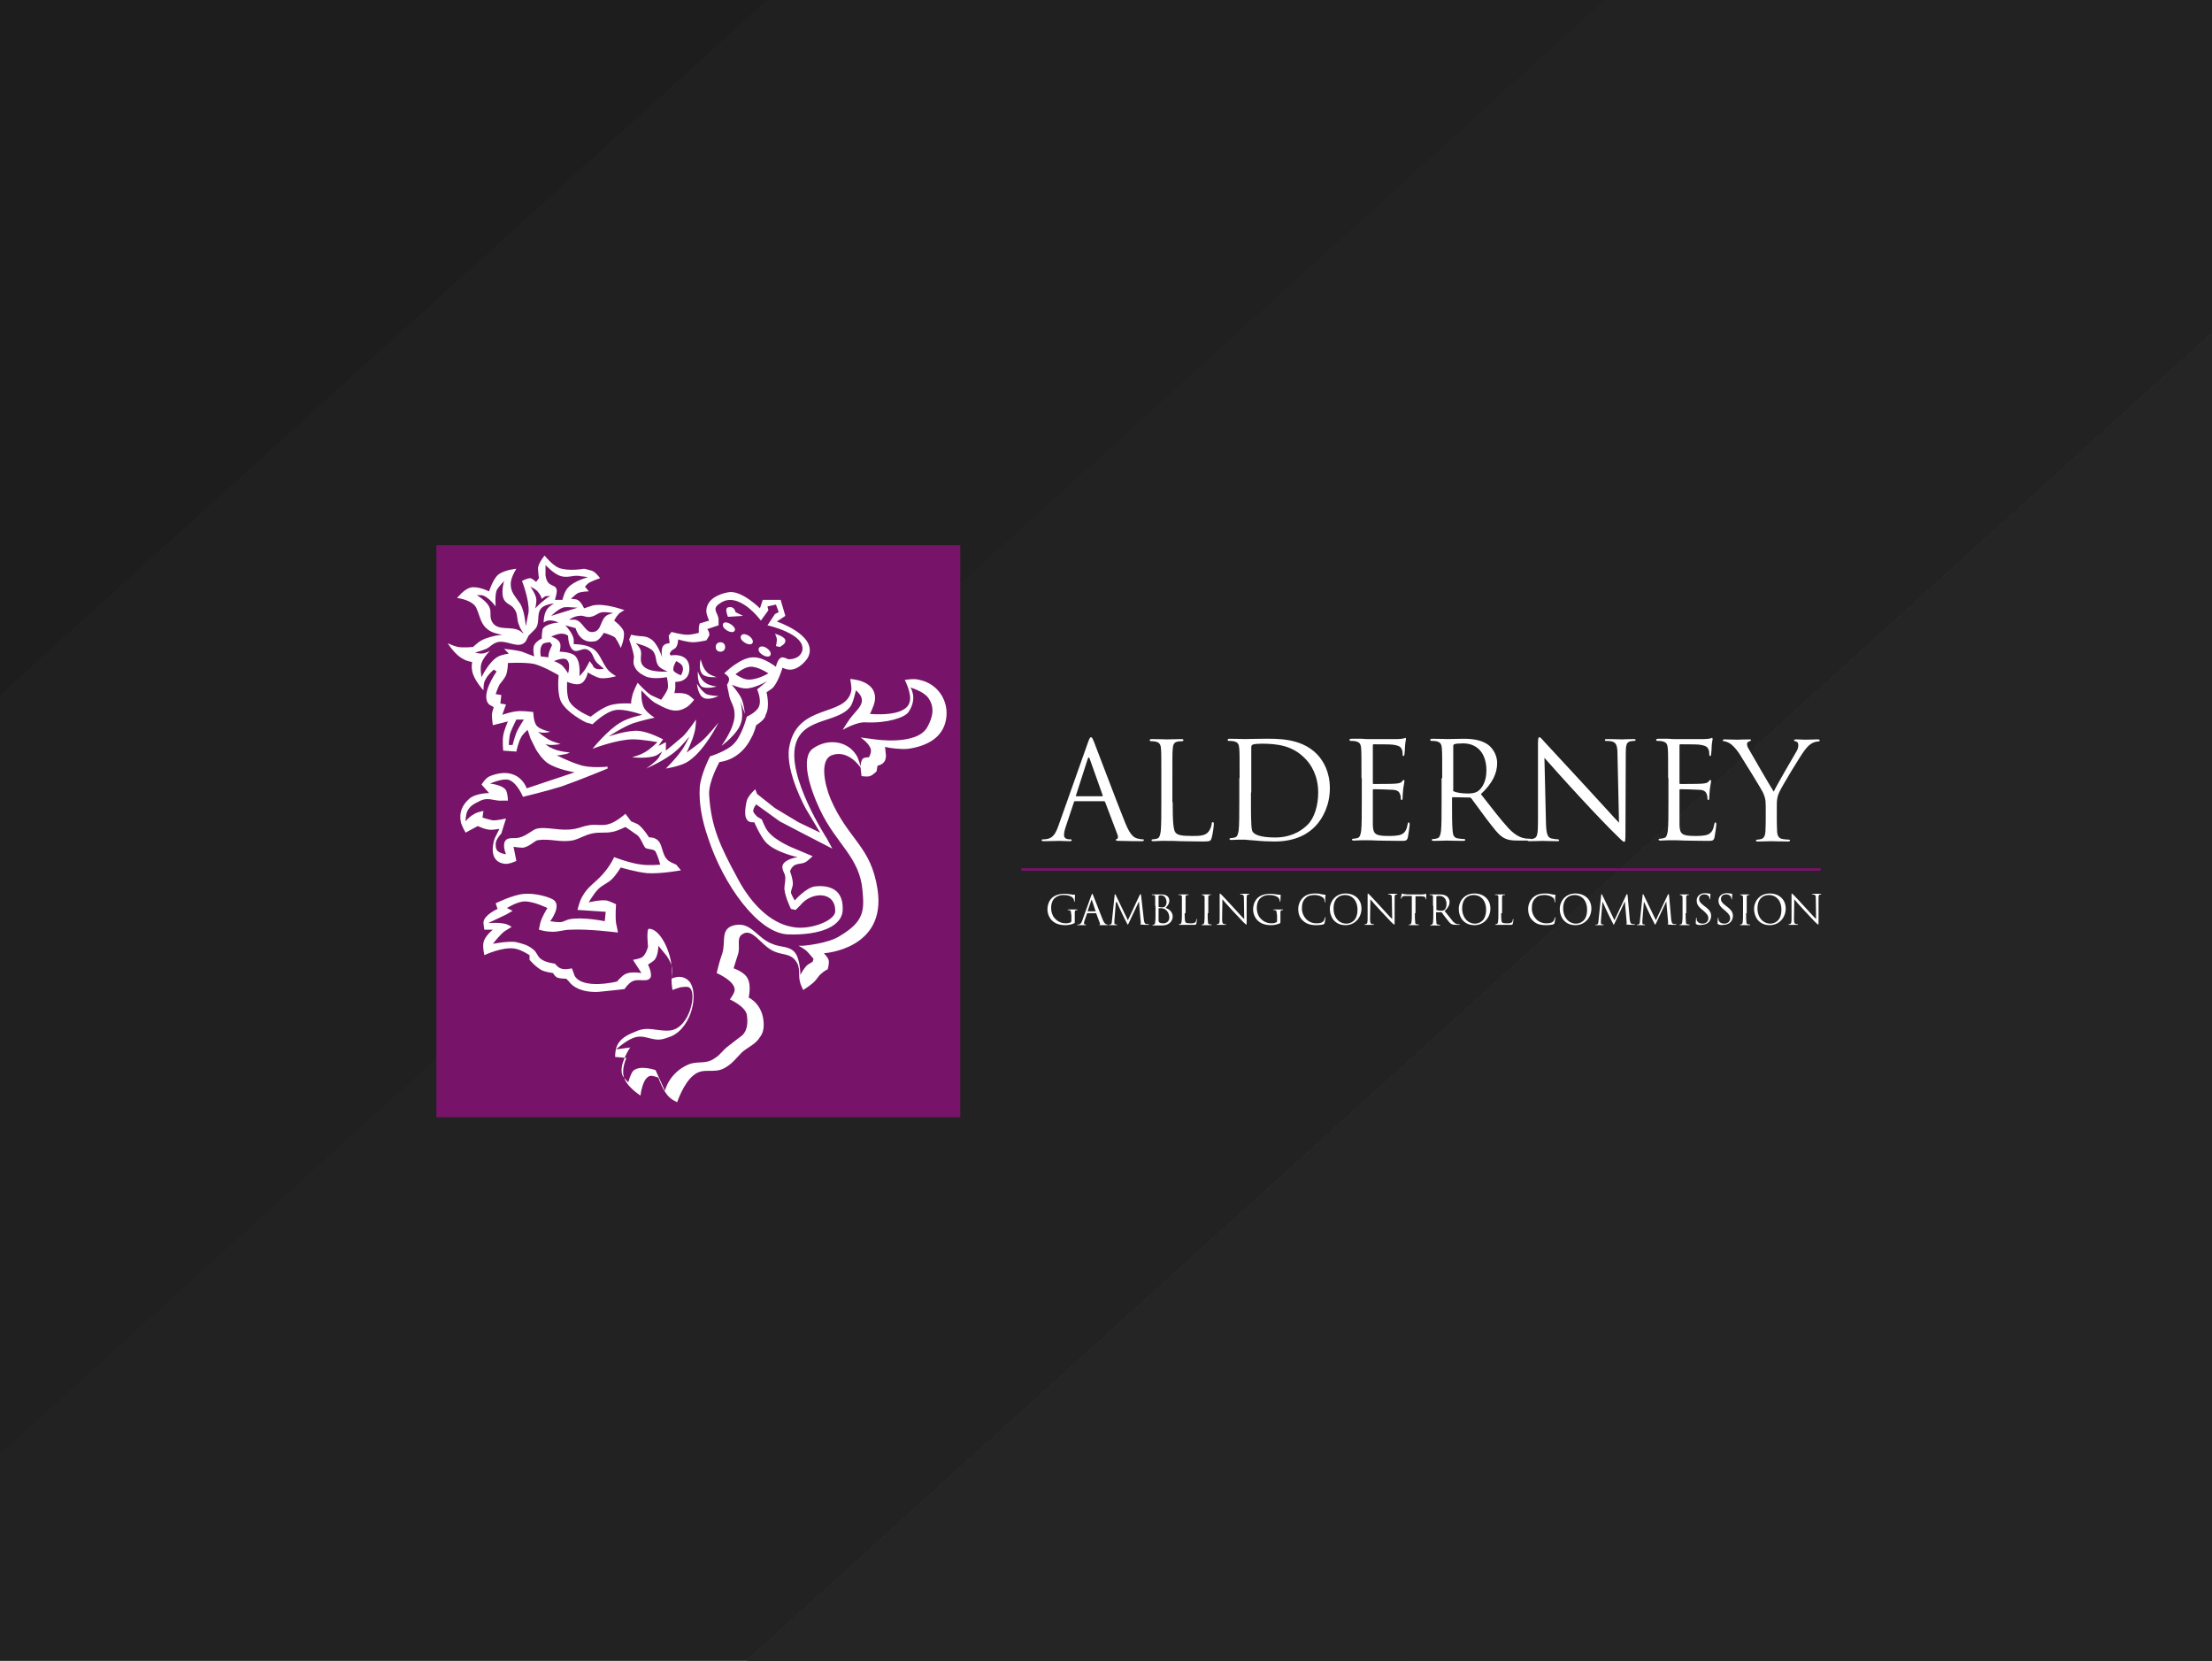
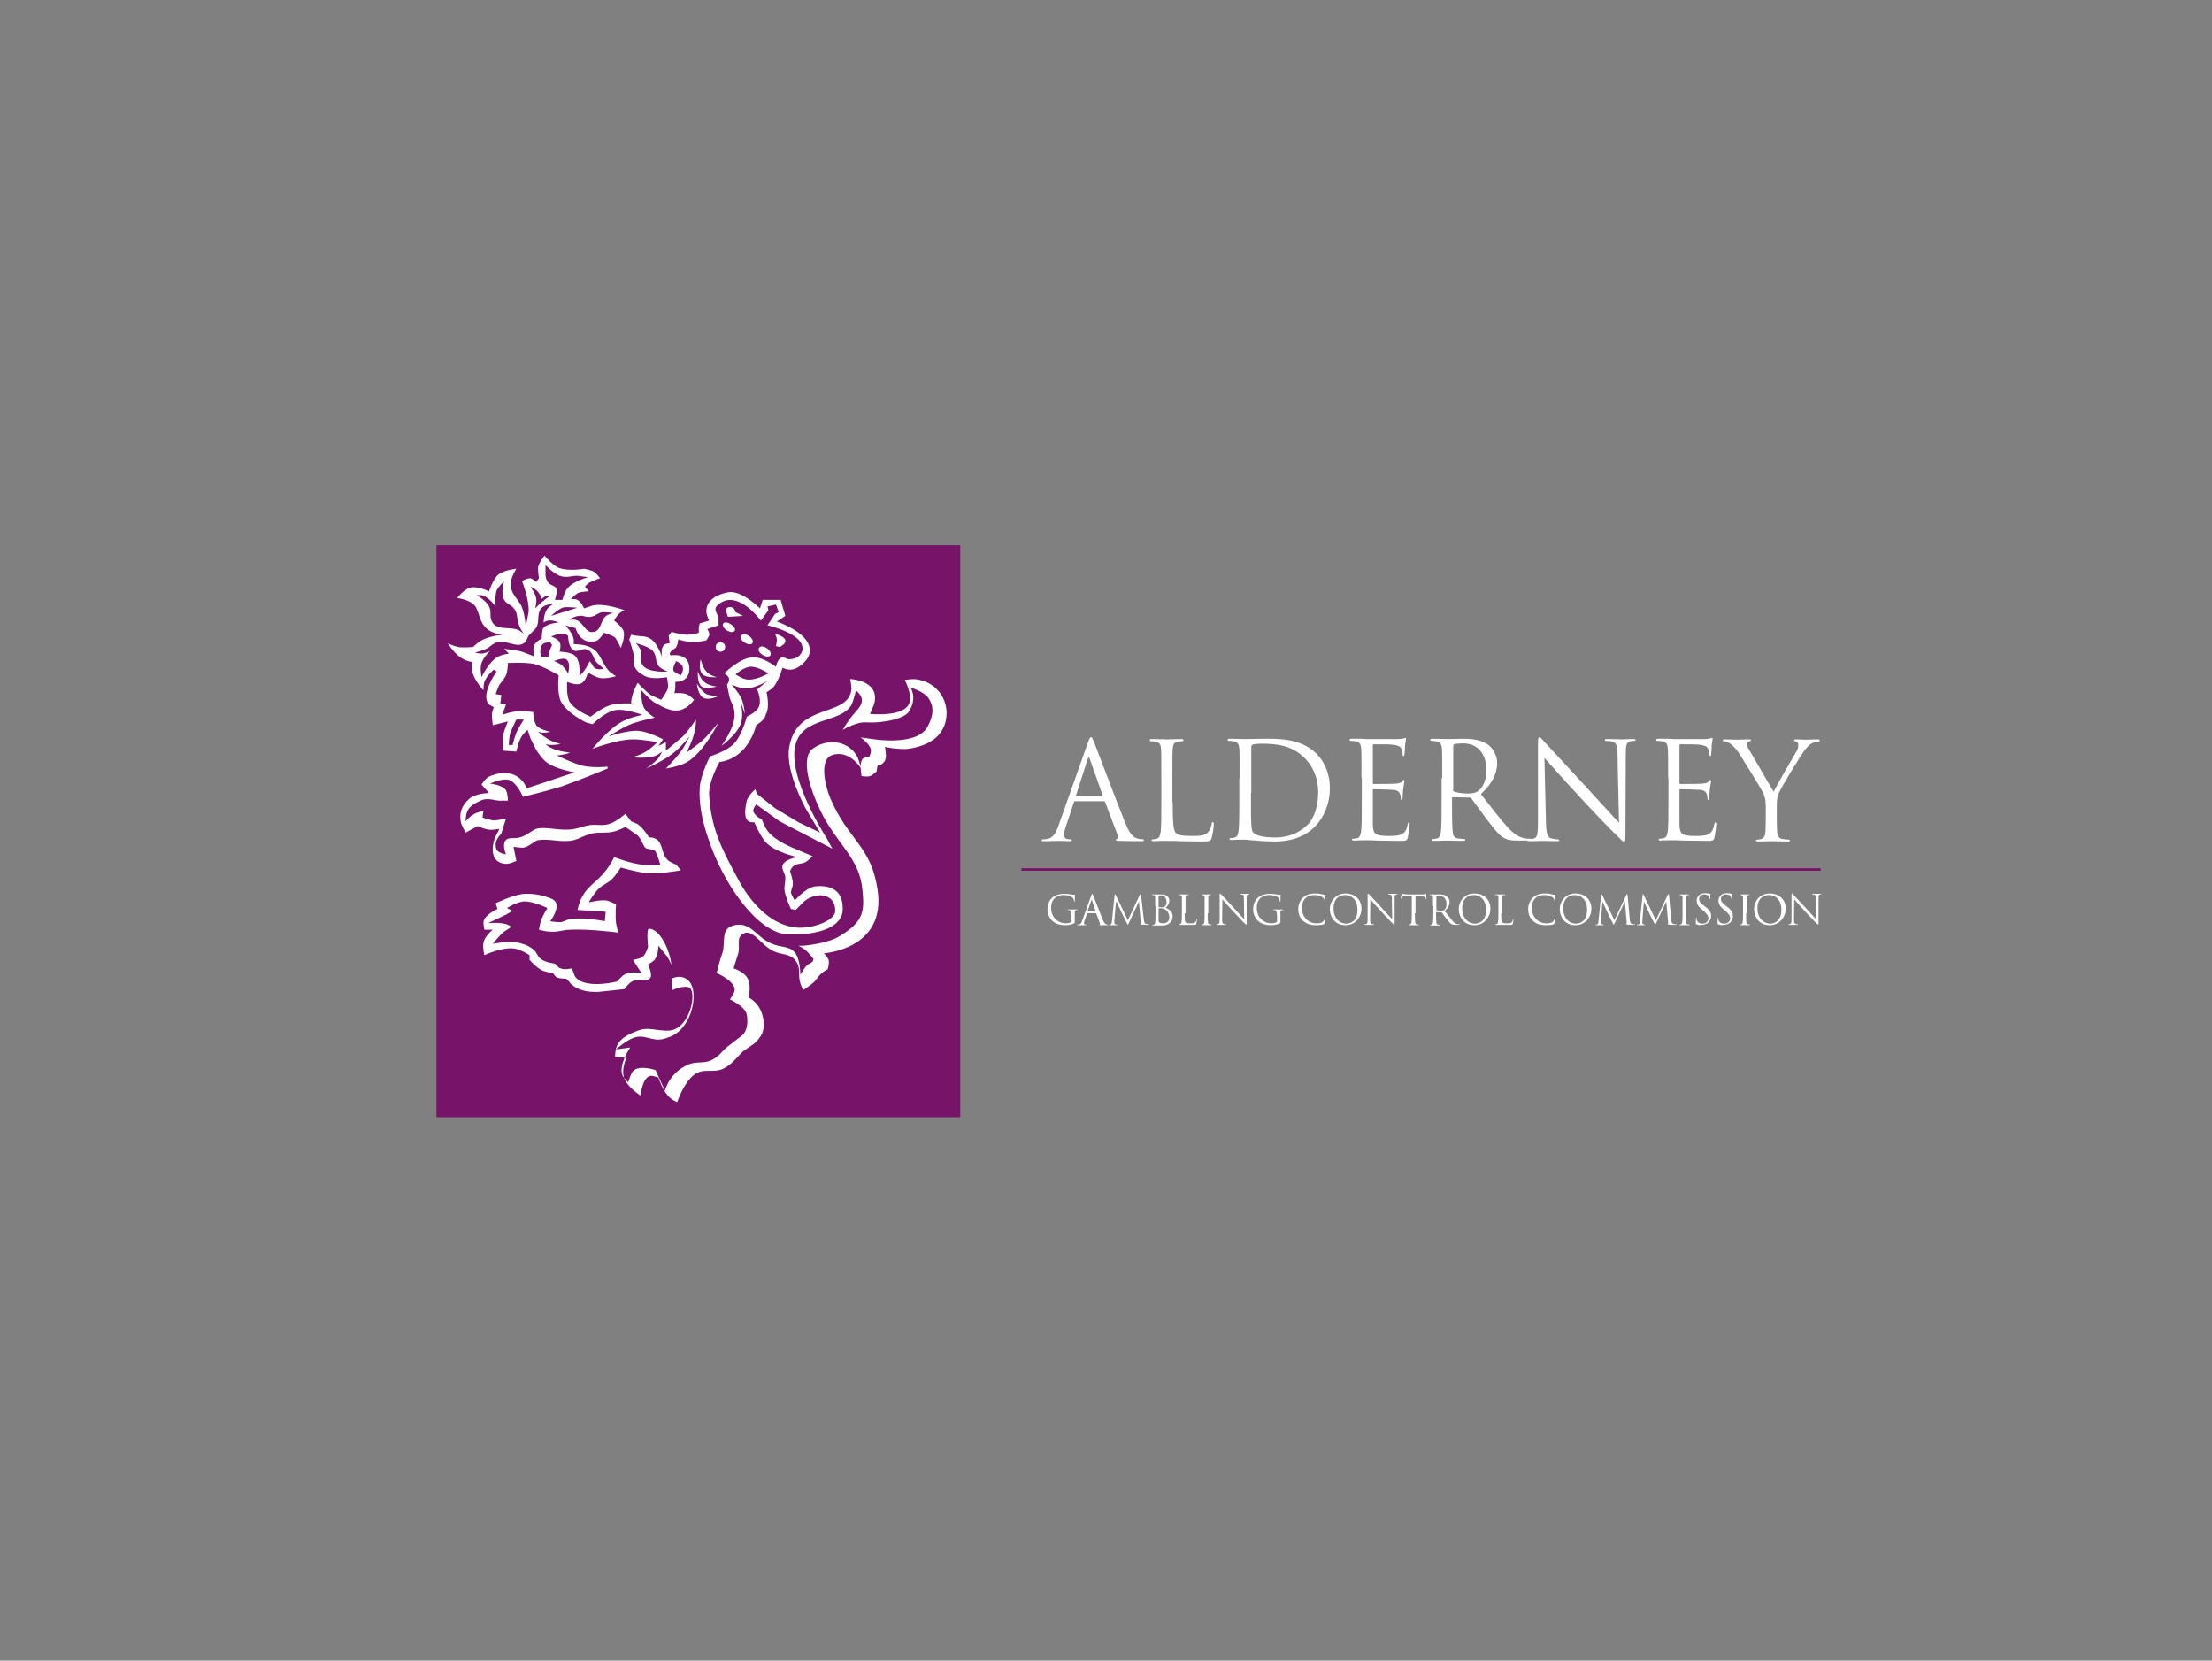
<svg xmlns="http://www.w3.org/2000/svg" width="770" height="578" viewBox="0 0 770 578" fill="none">
  <rect x="0" y="0" width="770" height="578" fill="#808080" stroke="none" />
  <g clip-path="url(#clip0_922_1445)">
-     <rect width="770" height="578" fill="white" />
    <g clip-path="url(#clip1_922_1445)">
      <rect width="770" height="578" fill="white" />
      <rect x="-3" y="-3" width="770" height="578" fill="#1D1D1D" />
      <rect x="-289" y="503.718" width="1287.96" height="578" transform="rotate(-42.174 -289 503.718)" fill="#202020" />
      <rect x="-120" y="614.718" width="1287.96" height="578" transform="rotate(-42.174 -120 614.718)" fill="#222222" />
      <rect x="23" y="792.718" width="1287.96" height="578" transform="rotate(-42.174 23 792.718)" fill="#846868" />
      <rect x="23" y="792.718" width="1287.96" height="578" transform="rotate(-42.174 23 792.718)" fill="#222222" />
      <rect x="23" y="792.718" width="1287.96" height="578" transform="rotate(-42.174 23 792.718)" fill="#222222" />
-       <rect x="23" y="792.718" width="1287.96" height="578" transform="rotate(-42.174 23 792.718)" fill="#252525" />
    </g>
    <path d="M151.918 189.761V388.857H334.27V189.761H151.918Z" fill="#771469" />
    <path d="M264.21 225.513C263.228 227.153 267.156 229.449 268.139 228.137C269.121 226.497 265.192 223.873 264.21 225.513ZM257.99 221.249C257.008 222.889 260.936 225.185 261.918 223.873C262.9 222.233 258.972 219.609 257.99 221.249ZM243.912 229.449C243.912 229.449 244.567 232.401 245.877 233.713C246.859 235.025 249.478 235.681 249.478 235.681C249.478 235.681 245.877 236.009 244.567 234.697C242.93 233.057 243.912 229.449 243.912 229.449ZM242.93 233.713C242.93 233.713 243.912 236.665 245.549 237.649C246.859 238.633 249.478 238.961 249.478 238.961C249.478 238.961 245.877 239.945 244.24 238.961C242.603 237.649 242.93 233.713 242.93 233.713ZM251.769 216.985C250.787 218.625 254.716 220.921 255.698 219.609C256.68 218.297 252.752 215.673 251.769 216.985ZM273.377 223.217C273.377 224.201 271.412 225.185 271.412 225.185L270.103 224.857C270.103 224.857 270.43 223.545 270.43 222.561C270.43 221.905 269.775 220.593 269.775 220.593C269.775 220.593 273.704 221.577 273.377 223.217ZM253.406 211.409C252.097 211.737 253.406 214.689 253.406 214.689L258.645 214.361L256.025 213.049C256.025 213.049 255.698 210.753 253.406 211.409ZM249.15 225.185C249.15 224.201 249.805 223.545 250.787 223.545C251.769 223.545 252.424 224.201 252.424 225.185C252.424 226.169 251.769 226.825 250.787 226.825C249.805 226.825 249.15 226.169 249.15 225.185ZM242.603 237.977C242.603 237.977 244.24 240.601 245.877 241.585C247.514 242.241 250.133 242.241 250.133 242.241C250.133 242.241 246.859 243.881 244.894 242.897C242.93 241.913 242.603 237.977 242.603 237.977ZM188.257 228.465L190.877 228.793C190.877 228.793 190.877 227.809 191.204 226.825C191.531 225.841 192.186 224.529 192.186 224.529L191.531 223.545C191.531 223.545 189.567 223.545 188.912 224.201C187.603 225.513 188.257 228.465 188.257 228.465ZM192.841 230.105C192.841 230.105 194.805 230.761 195.787 231.745C196.769 232.729 197.752 234.369 197.752 234.369C197.752 234.369 198.734 231.089 197.424 229.777C196.442 228.465 192.841 230.105 192.841 230.105ZM191.859 221.577C191.859 221.577 194.15 222.233 194.805 223.545C195.46 224.529 194.805 226.825 194.805 226.825C194.805 226.825 198.406 226.825 200.043 228.137C202.335 230.105 201.68 235.353 201.68 235.353C201.68 235.353 202.99 234.041 203.644 233.057C204.299 232.073 205.281 230.105 205.281 230.105C205.281 230.105 205.936 231.089 206.263 231.417C206.918 233.713 210.192 232.729 210.192 232.729C210.192 232.729 208.555 231.417 207.9 230.761C206.263 229.121 206.591 227.153 204.627 226.169C202.662 225.185 201.025 227.481 199.388 226.169C197.752 224.857 197.752 221.249 197.752 221.249C197.752 221.249 196.769 220.593 196.115 220.593C194.478 220.265 191.859 221.577 191.859 221.577ZM196.115 211.409C194.15 212.065 191.859 214.361 191.859 214.361L201.353 211.409C201.353 211.737 198.079 211.081 196.115 211.409ZM184.656 204.193C184.656 204.193 186.293 206.489 186.621 208.129C186.948 209.441 186.293 211.737 186.293 211.737C186.293 211.737 188.257 209.769 189.567 208.785C190.222 208.129 191.531 207.473 191.531 207.473H190.222C189.567 207.473 188.585 208.457 188.585 208.457C188.585 208.457 188.257 207.145 187.603 206.489C186.948 205.177 184.656 204.193 184.656 204.193ZM165.341 227.153C165.341 227.153 166.65 227.481 167.632 227.481C168.942 227.481 170.579 226.497 170.579 226.497C170.579 226.497 168.287 228.793 167.632 230.761C166.978 232.401 167.632 235.681 167.632 235.681C167.632 235.681 170.251 230.105 173.525 228.465C174.835 227.809 177.126 227.481 177.126 227.481L175.49 225.841C175.49 225.841 179.418 226.169 181.71 226.825C183.347 227.481 185.966 228.465 185.966 228.465C185.966 228.465 185.311 225.841 185.966 224.529C186.621 223.217 188.585 222.233 188.585 222.233C188.585 222.233 188.585 220.265 188.912 218.953C189.894 216.985 194.478 216.657 194.478 216.657C194.478 216.657 192.186 215.673 190.877 216.001C190.222 216.001 189.24 216.657 189.24 216.657C189.24 216.657 189.24 214.033 190.222 212.393C190.877 211.081 192.841 210.097 192.841 210.097C192.841 210.097 191.859 210.097 190.877 210.425C185.311 211.737 188.912 216.657 185.966 219.281L184.002 221.249L183.019 223.217C180.4 226.497 175.817 221.905 172.216 223.873C170.906 224.529 170.579 225.185 169.269 225.841C167.632 226.497 165.341 227.153 165.341 227.153ZM232.454 239.617C232.781 238.305 232.127 235.681 232.127 235.681C232.127 235.681 227.216 236.665 224.597 235.353C222.633 234.369 221.323 233.385 220.668 231.417C220.341 230.433 220.668 229.449 220.668 228.465C220.341 226.169 219.031 222.561 219.031 222.561L219.686 220.921L221.323 221.249C223.287 221.577 224.597 221.249 226.234 222.233C228.853 223.545 230.49 228.793 230.49 228.793C230.49 228.793 229.835 225.513 231.144 224.529C231.799 223.873 233.109 223.873 233.109 223.873L232.781 221.249L233.764 219.937C233.764 219.937 237.037 220.921 239.329 220.921C240.966 220.921 243.258 220.265 243.258 220.265V218.625C243.258 217.969 243.585 216.985 243.585 216.985L246.859 216.001C246.859 216.001 245.877 214.033 245.877 212.721C245.877 208.785 249.805 206.817 253.406 206.161C257.99 205.177 264.537 211.737 264.537 211.737L265.52 208.785H271.74L273.377 214.361L270.43 216.329C270.43 216.329 284.18 220.921 281.561 228.137C281.234 229.449 277.96 233.385 274.686 233.057C273.704 233.057 272.395 232.401 272.395 232.401C272.395 232.401 271.085 236.993 269.121 239.289C268.466 239.945 266.829 240.929 266.829 240.929C266.829 240.929 268.139 246.177 266.502 248.801C266.502 250.441 263.228 252.409 263.228 252.409C263.228 252.409 262.573 255.033 261.591 256.673C257.662 264.873 250.46 265.201 250.46 265.201C250.46 265.201 246.531 272.089 246.859 276.681C247.514 287.833 250.787 294.721 256.68 305.545C261.264 314.401 268.139 321.289 275.668 322.601C281.561 323.913 290.401 320.633 290.728 317.353C291.055 310.137 282.543 310.137 278.615 315.057L276.978 316.697L275.341 316.369C275.341 316.369 273.377 312.433 273.049 309.481C273.049 307.841 273.377 307.185 273.377 305.545C273.377 303.905 272.067 302.921 272.395 301.281C273.049 298.985 277.633 298.329 277.633 298.329C277.633 298.329 269.775 296.689 266.502 293.081C264.537 290.785 262.573 286.193 262.573 286.193H261.591C258.645 285.865 259.299 281.601 259.954 278.649C260.609 276.681 262.9 274.713 262.9 274.713L263.555 276.353L269.775 281.273L277.96 286.193L285.49 289.801L280.579 281.601C280.579 281.601 273.377 268.809 274.686 260.281C277.305 244.537 294.329 249.785 296.293 240.601C296.621 239.617 295.966 236.337 295.966 236.337C295.966 236.337 305.787 236.665 304.478 244.209C304.151 245.849 302.841 248.473 302.841 248.473C302.841 248.473 314.954 249.785 316.591 244.537C317.573 241.585 314.954 236.665 314.954 236.665C314.954 236.665 318.228 236.009 320.192 236.665C326.413 237.977 330.341 243.881 329.359 250.113C328.377 256.673 322.811 259.625 316.264 260.609C313.645 260.937 309.716 260.281 309.716 260.281L308.079 259.953L308.407 262.905C308.407 262.905 308.407 264.545 307.752 265.201C307.097 266.185 305.46 266.513 305.46 266.513L305.133 268.481C305.133 268.481 303.823 269.793 302.841 270.121C301.859 270.449 299.895 270.121 299.895 270.121L299.567 267.169C299.567 267.169 295.311 260.609 289.418 262.905C285.49 264.545 286.799 272.417 289.091 277.993C295.311 292.425 303.168 294.393 305.46 309.481C308.734 330.473 286.799 331.785 286.799 331.785C286.799 331.785 288.109 333.097 288.436 334.081C288.764 335.393 288.109 337.361 288.109 337.361C288.109 337.361 286.799 338.017 286.145 338.673C284.835 339.657 284.508 340.641 283.526 341.625C282.216 342.937 279.597 344.577 279.597 344.577C279.597 344.577 278.942 343.265 278.615 342.281C277.633 339.329 278.942 337.033 276.978 334.409C275.014 331.785 272.395 332.441 269.448 331.129C264.865 329.161 261.918 322.601 258.317 325.225C256.353 326.537 257.662 329.161 257.008 331.785C256.353 333.753 255.371 337.033 255.371 337.033C255.371 337.033 259.299 338.345 260.281 340.641C261.591 342.937 260.609 347.201 260.609 347.201C260.609 347.201 265.847 349.497 265.847 356.713C265.847 358.353 265.52 359.665 264.537 360.977C262.9 363.601 260.609 364.257 258.317 366.225C256.025 368.521 255.043 370.161 252.097 371.801C248.496 373.769 244.894 371.473 241.621 374.097C238.019 376.721 235.728 383.609 235.728 383.609C235.728 383.609 234.091 382.953 233.109 381.969C230.817 380.001 229.18 375.081 229.18 375.081C229.18 375.081 227.543 374.425 226.561 374.425C223.615 374.753 222.96 381.313 222.96 381.313C222.96 381.313 217.722 378.033 217.067 374.425C216.412 371.801 218.049 368.193 218.049 368.193L214.121 367.865C214.121 367.865 214.121 366.225 214.448 364.913C215.43 361.633 218.049 360.321 221.323 359.009C225.579 357.041 228.525 359.009 233.109 358.681C240.311 358.025 242.93 344.577 239.656 343.593C238.674 343.265 238.019 343.593 237.037 343.593C235.728 343.921 234.091 344.577 234.091 344.577C234.091 344.577 233.764 342.609 233.764 341.297C233.764 339.329 234.418 338.017 233.764 336.049C233.436 334.737 232.127 332.769 232.127 332.769L229.18 329.161C229.18 329.161 229.18 332.441 227.871 334.081C227.216 334.737 225.579 335.721 225.579 335.721C225.579 335.721 226.888 338.345 226.561 339.985C225.579 342.281 222.305 340.313 220.013 341.625C218.704 342.281 217.394 344.249 217.394 344.249C217.394 344.249 211.829 344.905 208.228 345.233C200.371 345.561 198.079 341.625 198.079 341.625L197.097 340.641C197.097 340.641 195.132 340.641 194.15 340.313C193.168 339.985 192.513 338.673 192.513 338.673C192.513 338.673 189.894 338.345 188.585 337.689C186.621 336.705 184.329 334.081 184.329 334.081V332.441C184.329 332.441 181.382 330.473 179.091 330.145C174.835 329.489 168.615 332.441 168.615 332.441C168.615 332.441 167.96 329.817 168.287 328.177C168.615 325.881 171.561 323.585 171.561 323.585H168.615C168.615 323.585 168.287 321.945 168.287 320.961C168.615 318.337 173.198 316.369 173.198 316.369L172.543 314.401C172.543 314.401 178.436 311.449 182.365 311.121C186.293 310.793 190.877 312.105 192.513 313.089C195.787 315.057 191.531 320.633 191.531 320.633C191.531 320.633 193.496 320.961 194.805 320.961C196.115 320.961 196.769 320.305 198.079 319.977C202.662 318.993 210.519 320.633 210.519 320.633L210.847 317.353L205.936 317.025L201.025 316.697C201.025 316.697 201.68 313.745 202.662 312.105C204.627 308.497 206.918 307.513 209.865 304.233C212.484 301.281 213.793 298.329 213.793 298.329C213.793 298.329 219.686 300.625 223.615 300.953C225.906 301.281 229.835 300.953 229.835 300.953C229.835 300.953 229.18 298.329 228.198 296.361C227.543 295.377 225.252 295.705 224.597 295.049C223.615 293.737 223.287 292.097 221.978 290.785C219.686 289.145 217.722 287.833 217.722 287.833C217.722 287.833 215.103 289.145 213.466 289.473C210.519 290.129 208.883 289.473 205.936 290.129C203.317 290.785 202.007 291.769 199.716 292.425C195.132 293.409 191.859 291.769 187.275 292.425C186.293 292.425 184.329 294.721 182.037 295.049C180.728 295.049 178.763 294.721 178.763 294.721L179.746 299.641C179.746 299.641 177.126 300.953 175.49 300.625C169.269 299.641 172.216 291.769 172.216 291.769L173.853 288.489C173.853 288.489 171.888 288.817 170.906 288.817C168.942 288.817 166.323 287.505 166.323 287.505L162.067 289.801C162.067 289.801 160.757 287.505 160.43 286.193C159.775 282.913 160.757 280.289 163.376 277.993C165.668 276.025 170.251 276.025 170.251 276.025L167.632 273.073C167.632 273.073 168.942 270.777 170.579 270.121C180.728 266.185 183.347 274.385 183.347 274.385L200.043 268.809C200.043 268.809 193.823 267.825 190.549 265.529C188.585 264.217 186.621 260.937 186.621 260.937L184.656 257.001L183.674 254.049C183.674 254.049 182.037 255.361 181.382 256.673C180.4 258.313 179.746 261.593 179.746 261.593L175.162 261.265C175.162 261.265 174.835 257.985 175.162 256.017C175.49 254.049 176.799 251.097 176.799 251.097L171.561 252.409C171.561 252.409 171.234 250.113 171.234 248.801C171.234 247.817 171.888 246.177 171.888 246.177C171.888 246.177 170.906 245.521 170.251 245.193C166.978 241.913 172.871 233.713 172.871 233.713L171.888 233.057C171.888 233.057 169.597 235.025 168.942 236.665C168.287 237.321 168.287 240.273 168.287 240.273C168.287 240.273 164.686 236.337 164.359 233.385C164.031 232.073 164.359 230.433 164.359 230.433C164.359 230.433 162.394 230.105 161.412 229.449C158.466 228.137 155.847 223.873 155.847 223.873C155.847 223.873 157.811 224.857 159.448 225.185C161.412 225.513 164.686 225.185 164.686 225.185C164.686 225.185 166.323 223.545 167.632 222.889C169.269 221.905 172.543 221.249 172.543 221.249L174.835 220.921C174.835 220.921 172.216 220.593 170.579 219.609C167.305 217.641 167.305 215.017 165.996 212.065C165.013 208.785 159.12 208.129 159.12 208.129C159.12 208.129 161.412 205.177 163.704 204.521C166.323 203.865 170.251 205.833 170.251 205.833C170.251 205.833 171.561 201.569 173.525 199.929C175.817 198.289 179.746 197.961 179.746 197.961C179.746 197.961 177.781 200.913 177.781 203.209C177.781 206.161 179.091 207.145 181.055 210.097C182.692 212.721 183.019 217.969 183.019 217.969C183.019 217.969 183.674 215.017 184.002 213.049C184.329 208.785 181.71 202.225 181.71 202.225C181.71 202.225 183.347 201.241 184.656 201.241C185.638 201.569 186.621 202.553 186.621 202.553L187.603 201.241C187.603 201.241 187.275 198.945 187.275 197.633C187.603 195.665 189.567 193.369 189.567 193.369C189.567 193.369 192.186 196.649 194.478 197.633C197.752 198.945 203.317 197.961 203.317 197.961C203.317 197.961 204.954 198.289 205.936 198.617C207.246 198.945 208.883 201.241 208.883 201.241C208.883 201.241 206.918 201.897 205.609 202.553C204.627 202.881 203.644 204.193 203.644 204.193L204.954 205.833C204.954 205.833 202.335 205.833 201.025 206.489C200.043 207.145 198.734 208.457 198.734 208.457C198.734 208.457 200.371 208.457 201.025 208.785C202.335 209.441 203.317 211.737 203.317 211.737L206.263 210.753C210.519 209.769 217.394 212.393 217.394 212.393C217.394 212.393 215.758 213.049 215.103 214.033C214.448 214.689 213.793 216.001 213.793 216.001C213.793 216.001 216.412 217.969 217.067 219.609C217.722 221.905 216.085 225.513 216.085 225.513C216.085 225.513 215.103 223.217 214.121 221.905C212.811 220.921 210.192 220.265 210.192 220.265C210.192 220.265 208.555 223.217 206.918 223.217C201.68 224.201 200.371 218.625 200.371 218.625L196.769 217.641C196.769 217.641 199.388 220.265 199.716 222.561V224.201C199.716 224.201 203.317 224.201 205.281 225.185C209.21 226.825 209.21 230.761 212.156 233.713C212.811 234.369 214.448 235.353 214.448 235.353C214.448 235.353 211.174 236.337 208.883 236.009C207.246 235.681 204.627 234.041 204.627 234.041C204.627 234.041 203.972 237.321 202.007 237.977C200.371 238.633 197.424 237.321 197.424 237.321C197.424 237.321 197.097 241.585 198.079 243.881C199.716 247.161 205.609 249.457 205.609 249.457C205.609 249.457 209.21 246.505 212.156 245.521C215.103 244.537 219.686 244.865 219.686 244.865C219.686 244.865 219.686 243.553 220.013 242.569C220.341 240.601 221.978 237.649 221.978 237.649C221.978 237.649 224.597 240.601 226.561 241.913C227.871 242.569 230.162 243.553 230.162 243.553C230.162 243.553 232.127 240.929 232.454 239.617ZM211.502 266.841V267.497C211.502 267.497 202.007 271.433 195.46 273.729C190.222 275.369 182.037 277.337 182.037 277.337C182.037 277.337 180.073 272.417 177.126 271.433C174.835 270.777 170.579 272.745 170.579 272.745C170.579 272.745 174.835 273.073 176.144 275.041C176.799 276.353 176.799 278.649 176.799 278.649H175.162C172.216 278.977 170.251 277.337 167.305 278.649C165.341 279.633 163.704 280.289 162.722 282.257C162.067 283.569 162.067 285.865 162.067 285.865C162.067 285.865 163.376 284.225 164.686 283.569C165.996 282.585 168.287 282.257 168.287 282.257L167.96 284.553C167.96 284.553 169.924 285.209 171.561 285.537C173.525 285.537 176.144 284.881 176.144 284.881L174.507 290.129C174.507 290.129 172.543 292.097 172.543 293.737C172.543 294.393 172.543 295.049 172.871 295.705C173.525 297.017 176.144 297.345 176.144 297.345C176.144 297.345 174.835 294.393 175.817 292.753C176.799 291.113 179.091 292.097 181.055 291.441C183.347 290.785 184.984 289.145 186.621 288.489C190.222 287.505 195.132 289.473 200.043 288.489C202.007 288.161 202.99 287.505 205.281 287.177C207.9 286.849 209.537 287.505 211.829 286.849C214.448 286.193 217.722 283.241 217.722 283.241L219.686 285.865C219.686 285.865 221.323 286.521 221.978 286.849C223.942 288.161 225.906 291.441 225.906 291.441C225.906 291.441 227.216 291.441 227.871 291.769C231.144 293.081 229.835 297.345 232.781 299.641C233.764 300.297 235.4 300.953 235.4 300.953L237.037 302.921C237.037 302.921 229.835 304.233 225.252 303.905C221.65 303.577 216.085 301.937 216.085 301.937C216.085 301.937 214.448 304.561 213.138 305.873C211.502 307.513 209.865 307.841 208.228 309.481C206.591 311.121 204.954 314.073 204.954 314.073C204.954 314.073 208.883 313.089 211.174 313.417C212.484 313.745 214.448 314.729 214.448 314.729C214.448 314.729 214.121 318.665 214.448 321.289C214.775 322.601 215.103 324.569 215.103 324.569C215.103 324.569 204.954 323.257 198.734 323.585C195.787 323.585 194.15 324.569 191.204 324.241C189.894 324.241 187.603 323.585 187.603 323.585C187.603 323.585 187.93 321.617 188.257 320.633C188.912 318.665 190.549 316.041 190.549 316.041C190.549 316.041 185.966 313.745 182.692 313.745C180.073 313.745 176.472 316.041 176.472 316.041L178.436 317.025L176.144 318.337L169.924 321.289C169.924 321.289 173.853 320.961 176.144 321.617C177.126 321.945 178.109 322.601 178.109 322.601C178.109 322.601 176.472 323.585 175.49 324.241C173.853 325.553 171.561 328.505 171.561 328.505C171.561 328.505 176.472 327.521 179.418 327.849C182.037 328.505 183.674 328.833 185.638 330.473C186.948 331.457 186.948 332.769 188.257 333.753C189.894 335.065 193.168 335.393 193.168 335.393C193.168 335.393 194.15 336.705 195.132 337.033C196.442 337.689 199.061 337.033 199.061 337.033C199.061 337.033 199.716 338.673 200.043 339.657C202.99 344.577 214.775 341.625 214.775 341.625C214.775 341.625 216.412 339.657 217.722 339.001C219.686 338.017 223.287 338.673 223.287 338.673L220.341 334.081C220.341 334.081 222.633 333.753 223.615 333.097C224.924 332.113 225.579 329.489 225.579 329.489C225.579 329.489 224.924 323.257 225.906 323.257C229.508 323.257 233.109 330.145 233.764 336.049C234.091 337.689 233.764 340.641 233.764 340.641C233.764 340.641 237.365 338.673 239.984 341.625C243.258 345.561 240.966 357.369 233.764 360.649C232.781 360.977 232.127 361.305 230.817 361.633C226.888 362.617 224.269 359.665 220.341 361.305C217.722 362.289 214.448 365.241 214.448 365.241L219.359 364.585C219.359 364.585 215.103 370.817 216.74 374.425C217.394 375.409 218.704 376.721 218.704 376.721C218.704 376.721 219.359 374.097 220.341 372.785C222.633 370.489 228.198 372.457 228.198 372.457L231.472 379.673C231.472 379.673 232.781 373.441 239.656 370.489C242.93 369.177 245.549 370.489 248.496 368.521C250.787 367.209 251.442 365.569 253.734 363.929C255.371 362.617 257.99 360.649 257.99 360.649C257.99 360.649 260.936 359.009 259.954 353.105C259.299 350.153 254.061 347.857 254.061 347.857C254.061 347.857 255.371 346.217 255.698 344.905C256.353 341.625 249.478 338.673 249.478 338.673C249.478 338.673 250.46 334.409 251.442 331.785C252.752 327.849 250.46 322.929 256.025 321.945C261.591 320.961 263.555 326.537 268.793 328.505C271.74 329.817 274.686 329.161 276.65 331.457C278.615 333.753 278.615 339.329 278.615 339.329C278.615 339.329 279.924 336.705 281.234 335.721C281.889 335.393 282.871 334.737 282.871 334.737L283.198 333.753C283.198 333.753 281.889 332.113 280.906 331.129C279.924 330.145 277.96 329.161 277.96 329.161H279.597C279.597 329.161 288.436 328.505 292.692 325.553C300.877 320.633 300.877 316.697 300.222 309.809C299.24 298.329 291.055 293.737 285.49 281.929C281.889 274.385 278.615 263.889 282.871 260.609C287.781 257.001 294.656 257.657 297.93 262.577C298.912 263.889 299.567 266.841 299.567 266.841C299.567 266.841 299.567 264.545 300.549 263.889C301.204 263.561 302.514 263.561 302.514 263.561C302.514 263.561 303.168 262.249 303.168 261.593C303.496 259.297 299.567 256.673 299.567 256.673L304.478 257.329C304.478 257.329 319.21 259.625 322.811 253.065C324.776 249.457 325.43 246.177 323.139 242.897C321.502 240.601 316.918 239.289 316.918 239.289C316.918 239.289 319.537 242.897 316.264 247.817C314.954 249.785 308.734 251.753 301.532 251.425C298.258 251.097 293.347 254.049 293.347 254.049C293.347 254.049 294.984 251.097 296.948 248.801C298.585 246.833 300.549 245.193 299.895 242.897C299.567 241.585 297.93 240.273 297.93 240.273C297.93 240.273 297.276 243.553 296.293 245.521C292.365 251.753 279.597 249.457 276.978 258.969C273.704 270.121 287.781 291.769 287.781 291.769L289.746 295.377L278.942 289.801L271.412 285.865L263.228 279.961C263.228 279.961 261.918 281.601 262.246 282.585C262.573 283.241 263.555 284.225 263.555 284.225L265.192 285.209C265.192 285.209 266.174 287.833 267.156 289.145C269.775 292.753 276.65 295.377 276.65 295.377L282.871 298.001C282.871 298.001 281.561 299.313 280.579 299.969C278.942 300.953 277.305 300.297 275.996 301.609C275.341 302.265 275.014 303.249 275.014 303.249C275.014 303.249 275.996 305.873 275.996 307.513C275.996 308.825 275.341 309.481 275.341 310.793C275.668 311.777 276.65 313.417 276.65 313.417C276.65 313.417 280.579 308.825 283.853 308.497C287.127 308.169 293.347 308.497 293.347 316.041C293.674 322.601 285.162 325.553 274.359 325.225C263.883 324.897 251.769 307.841 246.531 291.769C244.24 285.209 243.258 279.305 243.585 274.057C243.912 269.465 247.186 263.233 247.186 263.233C247.186 263.233 252.752 261.593 255.371 258.969C258.317 256.017 259.954 249.457 259.954 249.457C259.954 249.457 263.555 247.817 264.21 245.849C265.192 243.553 263.555 239.945 263.555 239.945L267.156 236.993C267.156 236.993 262.9 239.617 259.627 239.617C257.662 239.617 254.716 238.305 254.716 238.305C254.716 238.305 257.008 240.929 257.99 242.897C258.972 244.865 259.299 248.473 259.299 248.473L257.662 243.881C257.662 243.881 258.972 248.473 257.99 251.425C257.008 255.361 251.115 259.625 251.115 259.625C251.115 259.625 256.025 253.065 255.698 248.473C255.698 245.521 254.061 244.209 253.734 241.585C253.406 240.273 253.079 238.305 253.079 238.305C253.079 238.305 254.061 236.993 253.734 236.009C253.406 235.025 252.097 234.369 252.097 234.369C252.097 234.369 257.99 228.465 262.573 228.793C265.847 228.793 270.103 232.073 270.103 232.073C270.103 232.073 270.758 228.793 272.395 228.793C273.049 228.793 274.359 229.449 274.359 229.449C274.359 229.449 278.287 229.777 279.27 226.497C280.579 220.593 267.156 217.641 267.156 217.641L269.775 213.705L271.085 213.049L270.103 210.425L267.156 211.081L267.484 212.393L264.865 216.001C264.865 216.001 257.008 205.177 250.46 210.097C247.514 212.065 250.133 213.377 250.133 215.673V217.641L246.204 218.953C246.204 218.953 247.186 220.265 246.859 221.249C246.531 221.905 245.877 222.889 245.877 222.889C245.877 222.889 242.93 223.545 241.293 223.545C239.329 223.545 236.055 222.561 236.055 222.561C236.055 222.561 236.055 224.201 235.4 225.185C235.073 225.841 234.418 225.841 233.764 226.497C233.436 226.825 233.109 227.481 233.109 227.481L233.436 228.137C233.436 228.137 239.984 226.825 239.984 232.729C239.984 237.649 235.073 237.321 235.073 237.321V239.289C235.073 239.945 234.746 241.257 234.746 241.257C234.746 241.257 238.019 240.929 239.656 241.913C240.639 242.569 241.621 243.553 241.621 243.553C241.621 243.553 239.984 245.849 238.347 246.505C234.746 248.473 231.472 246.505 227.871 244.537C225.906 243.225 223.287 240.273 223.287 240.273C223.287 240.273 222.96 244.209 224.269 246.505C225.252 248.145 227.871 249.785 227.871 249.785C227.871 249.785 223.287 250.769 220.341 251.753C216.74 253.065 211.829 256.345 211.829 256.345C211.829 256.345 218.377 254.049 222.305 254.377C225.906 254.705 230.817 257.329 230.817 257.329L229.18 259.625L231.799 258.313V261.265C231.799 261.265 235.4 258.313 237.692 256.345C239.656 254.377 242.275 250.441 242.275 250.441C242.275 250.441 242.275 253.393 241.621 255.361C240.966 257.985 239.002 261.921 239.002 261.921C239.002 261.921 242.275 259.625 244.24 257.985C246.859 255.689 250.133 251.425 250.133 251.425C250.133 251.425 244.894 262.249 238.674 265.529C236.055 266.841 231.799 267.497 231.799 267.497C231.799 267.497 235.073 264.217 236.71 261.921C238.347 259.953 239.984 256.345 239.984 256.345C239.984 256.345 237.365 259.625 235.4 261.265C231.799 264.545 224.924 267.497 224.924 267.497C224.924 267.497 227.871 265.529 229.18 263.889C229.835 262.905 230.49 261.593 230.49 261.593C230.49 261.593 229.18 262.577 228.525 262.905C225.579 264.217 220.013 263.561 220.013 263.561C220.013 263.561 222.633 262.905 224.269 261.921C226.234 260.937 228.853 258.313 228.853 258.313C228.853 258.313 223.615 257.329 220.341 257.329C214.775 257.329 206.263 260.609 206.263 260.609C206.263 260.609 211.502 254.049 216.085 251.425C218.704 249.785 223.615 248.801 223.615 248.801C223.615 248.801 217.394 246.505 214.121 247.161C210.519 247.817 206.263 252.081 206.263 252.081L203.972 251.425C203.972 251.425 197.097 248.145 195.132 243.881C193.823 240.601 194.478 235.025 194.478 235.025C194.478 235.025 189.567 232.073 185.966 231.089C182.692 230.433 176.799 230.761 176.799 230.761C176.799 230.761 176.799 233.385 176.144 235.025C175.49 236.337 174.835 236.993 173.853 238.305C173.198 239.617 172.543 241.585 172.543 241.585L174.507 241.913L174.18 244.865L176.144 245.193L174.835 248.801C174.835 248.801 178.436 247.489 181.055 247.489C183.019 247.489 185.638 247.817 185.638 247.817C185.638 247.817 185.638 251.425 186.948 252.737C188.257 254.049 191.531 254.705 191.531 254.705C191.531 254.705 190.222 255.033 189.24 255.033C188.257 255.033 187.275 254.705 187.275 254.705C187.275 254.705 189.894 257.001 192.186 257.985L195.132 258.969C195.132 258.969 193.168 259.297 191.859 259.297C190.877 259.297 189.894 258.969 189.894 258.969C189.894 258.969 190.877 259.953 191.859 260.281C194.15 261.593 198.406 261.921 198.406 261.921C198.406 261.921 197.097 262.577 196.115 262.577C195.132 262.905 193.823 262.905 193.823 262.905C193.823 262.905 198.406 265.201 201.68 266.185C205.281 267.497 211.502 266.841 211.502 266.841ZM179.746 250.441C179.746 250.441 178.436 253.065 177.781 254.705C177.126 256.345 177.126 259.297 177.126 259.297H178.436C178.436 259.297 179.091 256.673 179.746 255.033C180.4 253.393 182.365 250.441 182.365 250.441H179.746ZM165.996 207.145C165.996 207.145 169.269 209.113 170.251 211.081C171.234 213.049 170.251 214.361 171.234 216.329C173.198 219.937 177.781 217.641 181.055 219.609C181.382 219.937 182.365 220.593 182.365 220.593C182.365 220.593 181.055 218.953 180.728 217.641C179.746 215.673 180.4 213.705 179.091 212.065C178.109 210.425 176.472 210.425 175.49 208.785C174.18 206.489 175.49 202.225 175.49 202.225C175.49 202.225 173.525 204.193 172.871 205.505C172.216 207.473 172.543 211.081 172.543 211.081C172.543 211.081 169.924 207.473 167.632 207.145H165.996ZM195.46 200.585C192.841 199.929 189.894 196.649 189.894 196.649V200.257C190.549 204.849 193.496 202.881 193.823 205.505C193.823 206.817 193.168 208.785 193.168 208.785H195.787C195.787 208.785 196.442 205.833 197.752 204.521C199.716 202.225 204.627 200.913 204.627 200.913C204.627 200.913 202.99 200.585 202.335 200.585C199.716 199.929 198.079 201.241 195.46 200.585ZM198.079 215.673H200.043C202.99 216.001 203.644 220.593 206.591 219.937C209.537 219.609 208.883 215.345 211.502 214.033C212.156 213.705 213.466 213.377 213.466 213.377C213.466 213.377 211.502 213.049 210.192 213.049C208.228 213.049 207.573 214.361 205.609 214.689C203.972 215.017 202.99 214.033 201.68 214.361C200.043 214.361 198.079 215.673 198.079 215.673ZM221.323 223.873C221.323 223.873 222.305 224.857 222.633 225.513C223.942 227.481 222.305 229.449 223.615 231.417C225.579 234.369 232.454 233.713 232.454 233.713C232.454 233.713 230.49 233.057 229.508 232.073C227.871 230.433 228.853 228.465 227.216 226.497C225.579 224.857 221.323 223.873 221.323 223.873ZM260.936 232.073C258.645 232.401 256.025 234.697 256.025 234.697C256.025 234.697 257.99 236.009 259.299 236.337C262.573 237.321 267.484 234.369 267.484 234.369C267.484 234.369 263.555 231.745 260.936 232.073ZM235.4 230.105C235.4 230.105 234.091 232.073 234.418 233.385C235.073 234.369 237.037 235.025 237.037 235.025C237.037 235.025 238.019 233.385 237.692 232.401C237.692 231.089 235.4 230.105 235.4 230.105Z" fill="white" />
    <path d="M378.722 258.413C379.256 256.914 379.47 256.593 379.79 256.593C380.111 256.593 380.218 256.807 380.859 258.306C381.607 260.126 388.873 279.503 391.758 286.569C393.468 290.744 394.75 291.494 395.819 291.815C396.567 292.029 397.208 292.136 397.742 292.136C398.063 292.136 398.17 292.136 398.17 292.457C398.17 292.778 397.742 292.778 397.208 292.778C396.46 292.778 393.041 292.778 389.835 292.671C388.98 292.671 388.446 292.671 388.446 292.35C388.446 292.136 388.553 292.029 388.766 292.029C389.087 291.922 389.301 291.494 389.087 290.744L384.706 279.182C384.599 278.968 384.492 278.861 384.278 278.861H374.234C374.02 278.861 373.807 278.968 373.807 279.289L371.028 287.64C370.601 288.817 370.387 289.888 370.387 290.744C370.387 291.708 371.349 292.136 372.204 292.136H372.631C372.952 292.136 373.059 292.243 373.059 292.457C373.059 292.778 372.738 292.778 372.311 292.778C371.135 292.778 369.212 292.671 368.677 292.671C368.143 292.671 365.579 292.778 363.442 292.778C362.8 292.778 362.587 292.671 362.587 292.457C362.587 292.243 362.8 292.136 363.014 292.136C363.335 292.136 363.976 292.136 364.403 292.029C366.54 291.708 367.502 289.995 368.357 287.64L378.722 258.413ZM383.637 277.148C383.851 277.148 383.851 277.041 383.851 276.827L379.363 264.194C379.149 263.445 378.936 263.445 378.615 264.194L374.554 276.827C374.448 277.041 374.554 277.148 374.661 277.148H383.637Z" fill="white" />
    <path d="M408.214 279.182C408.214 286.034 408.428 289.031 409.282 289.888C410.03 290.637 411.206 290.958 414.946 290.958C417.403 290.958 419.434 290.958 420.609 289.567C421.25 288.817 421.678 287.64 421.785 286.783C421.785 286.355 421.891 286.141 422.212 286.141C422.426 286.141 422.533 286.355 422.533 286.89C422.533 287.425 422.212 290.209 421.785 291.601C421.464 292.671 421.357 292.885 418.793 292.885C415.373 292.885 413.022 292.778 410.992 292.778C409.069 292.671 407.573 292.671 406.184 292.671H404.26C403.299 292.671 402.337 292.778 401.589 292.778C401.055 292.778 400.841 292.671 400.841 292.457C400.841 292.35 400.948 292.136 401.268 292.136C401.696 292.136 402.23 292.029 402.657 291.922C403.619 291.708 403.833 290.744 404.047 289.352C404.26 287.425 404.26 283.678 404.26 279.182V270.939C404.26 263.659 404.26 262.267 404.153 260.768C404.047 259.162 403.726 258.413 402.123 258.092C401.696 257.985 400.948 257.985 400.52 257.985C400.413 257.878 400.2 257.77 400.2 257.663C400.2 257.342 400.413 257.235 400.948 257.235C403.085 257.235 405.97 257.342 406.184 257.342C406.397 257.342 409.817 257.235 411.206 257.235C411.74 257.235 411.954 257.342 411.954 257.663C411.954 257.878 411.74 257.985 411.526 257.985C411.206 257.985 410.565 257.985 410.03 258.092C408.641 258.306 408.321 259.162 408.214 260.768C408.107 262.267 408.107 263.552 408.107 270.939V279.182H408.214Z" fill="white" />
    <path d="M431.508 270.831C431.508 263.552 431.508 262.16 431.402 260.661C431.295 259.055 430.974 258.306 429.371 257.985C428.944 257.878 428.196 257.878 427.768 257.878C427.555 257.878 427.341 257.77 427.341 257.556C427.341 257.235 427.555 257.128 428.089 257.128C430.226 257.128 433.111 257.235 433.325 257.235C433.859 257.235 436.851 257.128 439.629 257.128C444.224 257.128 452.773 256.7 458.436 262.481C460.787 264.943 462.924 268.797 462.924 274.364C462.924 280.253 460.466 284.856 457.902 287.532C455.872 289.674 451.704 292.885 443.69 292.885C441.66 292.885 439.202 292.778 437.172 292.564C435.142 292.457 433.539 292.243 433.325 292.243H431.402C430.44 292.243 429.371 292.35 428.73 292.35C428.196 292.35 427.982 292.243 427.982 292.029C427.982 291.922 428.089 291.708 428.41 291.708C428.837 291.708 429.371 291.601 429.799 291.494C430.76 291.279 430.974 290.316 431.188 288.924C431.402 286.997 431.402 283.25 431.402 278.754V270.831H431.508ZM435.462 275.863C435.462 280.788 435.462 285.177 435.569 286.034C435.569 287.211 435.676 289.031 436.103 289.567C436.744 290.423 438.561 291.494 444.011 291.494C448.392 291.494 452.345 289.888 455.124 287.104C457.581 284.749 458.863 280.253 458.863 275.863C458.863 269.868 456.299 266.014 454.376 264.087C449.994 259.483 444.652 258.841 439.095 258.841C438.133 258.841 436.424 258.948 436.103 259.162C435.676 259.376 435.569 259.59 435.569 260.126V275.863H435.462Z" fill="white" />
    <path d="M473.93 270.831C473.93 263.552 473.93 262.16 473.823 260.661C473.717 259.055 473.396 258.306 471.793 257.985C471.366 257.877 470.618 257.877 470.19 257.877C469.977 257.877 469.763 257.77 469.763 257.556C469.763 257.235 469.977 257.128 470.511 257.128H473.93L475.854 257.235H486.539C487.394 257.235 488.142 257.128 488.57 257.021C488.783 257.021 488.997 256.807 489.211 256.807C489.318 256.807 489.424 257.021 489.424 257.235C489.424 257.556 489.211 258.092 489.104 259.483C489.104 259.912 488.997 262.053 488.89 262.588C488.89 262.802 488.783 263.123 488.57 263.123C488.249 263.123 488.249 262.909 488.249 262.481C488.249 262.16 488.249 261.303 487.928 260.768C487.608 260.019 487.18 259.483 484.616 259.162C483.868 259.055 478.739 259.055 478.205 259.055C477.991 259.055 477.884 259.162 477.884 259.483V272.437C477.884 272.758 477.884 272.866 478.205 272.866C478.846 272.866 484.616 272.866 485.684 272.758C486.86 272.651 487.501 272.544 487.928 272.116C488.249 271.688 488.463 271.474 488.676 271.474C488.783 271.474 488.89 271.581 488.89 271.902C488.89 272.223 488.676 272.973 488.463 274.578C488.356 275.542 488.249 277.255 488.249 277.576C488.249 278.004 488.249 278.433 487.928 278.433C487.715 278.433 487.608 278.218 487.608 278.004C487.608 277.576 487.608 277.041 487.394 276.506C487.18 275.863 486.753 275.007 484.936 274.9C483.654 274.793 479.059 274.686 478.205 274.686C477.991 274.686 477.884 274.793 477.884 275.007V287.104C477.991 290.316 478.739 290.958 483.334 290.958C484.509 290.958 486.646 290.958 487.822 290.423C488.997 289.888 489.638 288.924 489.959 286.997C490.065 286.462 490.172 286.248 490.386 286.248C490.707 286.248 490.707 286.676 490.707 286.997C490.707 287.425 490.279 290.53 490.066 291.494C489.745 292.671 489.318 292.671 487.501 292.671C483.975 292.671 481.41 292.564 479.594 292.564C477.777 292.457 476.602 292.457 475.961 292.457H474.037C473.075 292.457 472.007 292.564 471.366 292.564C470.831 292.564 470.618 292.457 470.618 292.243C470.618 292.136 470.725 291.922 471.045 291.922C471.473 291.922 472.007 291.815 472.434 291.708C473.396 291.494 473.61 290.53 473.823 289.138C474.037 287.211 474.037 283.464 474.037 278.968V270.831H473.93Z" fill="white" />
    <path d="M502.033 270.831C502.033 263.552 502.033 262.16 501.926 260.661C501.82 259.055 501.499 258.306 499.896 257.985C499.469 257.877 498.721 257.877 498.293 257.877C498.08 257.877 497.866 257.77 497.866 257.556C497.866 257.235 498.08 257.128 498.614 257.128C500.751 257.128 503.636 257.235 503.85 257.235C504.384 257.235 507.91 257.128 509.406 257.128C512.398 257.128 515.497 257.449 517.955 259.162C519.13 260.019 521.16 262.267 521.16 265.586C521.16 269.011 519.665 272.544 515.497 276.398C519.344 281.323 522.55 285.498 525.221 288.389C527.786 291.065 529.709 291.601 530.884 291.815C531.739 291.922 532.38 291.922 532.701 291.922C532.915 291.922 533.128 292.029 533.128 292.243C533.128 292.564 532.808 292.564 531.953 292.564H528.64C525.969 292.564 524.9 292.35 523.618 291.708C521.588 290.637 519.985 288.282 517.314 284.856C515.39 282.287 513.146 279.182 512.185 277.897C511.971 277.683 511.864 277.576 511.543 277.576L505.773 277.469C505.56 277.469 505.453 277.576 505.453 277.897V279.075C505.453 283.571 505.453 287.318 505.666 289.245C505.773 290.637 506.094 291.601 507.483 291.815C508.124 291.922 509.193 292.029 509.62 292.029C509.941 292.029 510.048 292.136 510.048 292.35C510.048 292.564 509.834 292.671 509.3 292.671C506.735 292.671 503.743 292.564 503.529 292.564C503.529 292.564 500.537 292.671 499.148 292.671C498.614 292.671 498.4 292.564 498.4 292.35C498.4 292.243 498.507 292.029 498.828 292.029C499.255 292.029 499.789 291.922 500.217 291.815C501.179 291.601 501.392 290.637 501.606 289.245C501.82 287.318 501.82 283.571 501.82 279.075V270.831H502.033ZM505.773 274.9C505.773 275.114 505.88 275.328 506.094 275.435C506.842 275.863 508.979 276.184 511.009 276.184C512.185 276.184 513.467 276.077 514.535 275.328C516.138 274.15 517.421 271.688 517.421 268.155C517.421 262.267 514.322 258.734 509.3 258.734C507.91 258.734 506.628 258.841 506.201 259.055C505.987 259.162 505.88 259.376 505.88 259.59V274.9H505.773Z" fill="white" />
    <path d="M538.151 286.355C538.257 290.209 538.685 291.387 539.967 291.815C540.822 292.029 541.891 292.136 542.318 292.136C542.532 292.136 542.745 292.243 542.745 292.457C542.745 292.778 542.425 292.778 541.891 292.778C539.219 292.778 537.403 292.671 536.975 292.671C536.548 292.671 534.624 292.778 532.487 292.778C532.06 292.778 531.739 292.778 531.739 292.457C531.739 292.243 531.846 292.136 532.06 292.136C532.487 292.136 533.235 292.136 533.983 291.815C535.159 291.494 535.372 290.102 535.372 285.82V258.948C535.372 257.128 535.479 256.593 535.907 256.593C536.334 256.593 537.082 257.663 537.509 258.092C538.257 258.841 545.203 266.442 552.362 274.15C556.957 279.075 562.086 284.856 563.582 286.355L563.048 262.588C563.048 259.59 562.621 258.52 561.231 258.092C560.377 257.878 559.308 257.878 558.987 257.878C558.667 257.878 558.667 257.77 558.667 257.556C558.667 257.235 558.987 257.235 559.629 257.235C561.766 257.235 564.01 257.342 564.544 257.342C565.078 257.342 566.574 257.235 568.498 257.235C569.032 257.235 569.352 257.235 569.352 257.556C569.352 257.77 569.139 257.878 568.818 257.878C568.604 257.878 568.284 257.878 567.643 257.985C566.147 258.306 565.933 259.376 565.933 262.16L565.826 289.674C565.826 292.778 565.719 292.992 565.399 292.992C564.971 292.992 564.437 292.457 561.979 289.995C561.445 289.567 554.713 282.608 549.798 277.255C544.348 271.367 539.112 265.479 537.616 263.766L538.151 286.355Z" fill="white" />
    <path d="M580.679 270.831C580.679 263.552 580.679 262.16 580.572 260.661C580.465 259.055 580.145 258.306 578.542 257.985C578.114 257.877 577.366 257.877 576.939 257.877C576.725 257.877 576.511 257.77 576.511 257.556C576.511 257.235 576.725 257.128 577.259 257.128H580.679L582.602 257.235H593.288C594.143 257.235 594.891 257.128 595.318 257.021C595.532 257.021 595.745 256.807 595.959 256.807C596.066 256.807 596.173 257.021 596.173 257.235C596.173 257.556 595.959 258.092 595.852 259.483C595.852 259.912 595.745 262.053 595.639 262.588C595.639 262.802 595.532 263.123 595.318 263.123C594.997 263.123 594.997 262.909 594.997 262.481C594.997 262.16 594.997 261.303 594.677 260.768C594.356 260.019 593.929 259.483 591.364 259.162C590.616 259.055 585.487 259.055 584.953 259.055C584.739 259.055 584.633 259.162 584.633 259.483V272.437C584.633 272.758 584.632 272.866 584.953 272.866C585.594 272.866 591.364 272.866 592.433 272.758C593.608 272.651 594.25 272.544 594.677 272.116C594.997 271.688 595.211 271.474 595.425 271.474C595.532 271.474 595.639 271.581 595.639 271.902C595.639 272.223 595.425 272.973 595.211 274.578C595.104 275.542 594.997 277.255 594.997 277.576C594.997 278.004 594.997 278.433 594.677 278.433C594.463 278.433 594.356 278.218 594.356 278.004C594.356 277.576 594.356 277.041 594.143 276.506C593.929 275.863 593.502 275.007 591.685 274.9C590.403 274.793 585.808 274.686 584.953 274.686C584.739 274.686 584.633 274.793 584.633 275.007V287.104C584.739 290.316 585.487 290.958 590.082 290.958C591.258 290.958 593.395 290.958 594.57 290.423C595.745 289.888 596.387 288.924 596.707 286.997C596.814 286.462 596.921 286.248 597.135 286.248C597.455 286.248 597.455 286.676 597.455 286.997C597.455 287.425 597.028 290.53 596.814 291.494C596.493 292.671 596.066 292.671 594.25 292.671C590.723 292.671 588.159 292.564 586.342 292.564C584.526 292.457 583.35 292.457 582.709 292.457H580.786C579.824 292.457 578.755 292.564 578.114 292.564C577.58 292.564 577.366 292.457 577.366 292.243C577.366 292.136 577.473 291.922 577.794 291.922C578.221 291.922 578.755 291.815 579.183 291.708C580.145 291.494 580.358 290.53 580.572 289.138C580.786 287.211 580.786 283.464 580.786 278.968V270.831H580.679Z" fill="white" />
    <path d="M614.659 280.574C614.659 278.004 614.232 277.041 613.591 275.649C613.27 274.9 606.966 264.622 605.363 262.16C604.187 260.447 603.012 259.269 602.157 258.734C601.409 258.306 600.554 257.985 600.127 257.985C599.913 257.985 599.699 257.877 599.699 257.663C599.699 257.449 599.913 257.342 600.341 257.342C601.195 257.342 604.722 257.449 604.935 257.449C605.256 257.449 607.072 257.342 608.889 257.342C609.423 257.342 609.53 257.449 609.53 257.663C609.53 257.877 609.21 257.877 608.782 258.092C608.355 258.306 608.141 258.52 608.141 258.948C608.141 259.483 608.355 260.126 608.782 260.768C609.53 262.16 616.583 274.257 617.437 275.542C618.292 273.615 624.276 263.337 625.238 261.732C625.879 260.768 625.986 259.912 625.986 259.376C625.986 258.734 625.772 258.199 625.238 258.092C624.811 257.985 624.49 257.877 624.49 257.663C624.49 257.449 624.811 257.342 625.238 257.342C626.413 257.342 627.909 257.449 628.337 257.449C628.657 257.449 631.97 257.342 632.825 257.342C633.145 257.342 633.466 257.449 633.466 257.663C633.466 257.877 633.252 258.092 632.825 258.092C632.29 258.092 631.436 258.306 630.688 258.734C629.726 259.269 629.192 259.912 628.23 261.089C626.734 263.016 620.109 273.936 619.254 275.97C618.506 277.683 618.506 279.075 618.506 280.681V284.749C618.506 285.498 618.506 287.425 618.613 289.46C618.72 290.851 619.147 291.815 620.536 292.029C621.177 292.136 622.246 292.243 622.673 292.243C622.994 292.243 623.101 292.35 623.101 292.564C623.101 292.778 622.887 292.885 622.353 292.885C619.788 292.885 616.796 292.778 616.583 292.778C616.369 292.778 613.377 292.885 611.988 292.885C611.454 292.885 611.24 292.778 611.24 292.564C611.24 292.457 611.347 292.243 611.667 292.243C612.095 292.243 612.629 292.136 613.056 292.029C614.018 291.815 614.446 290.851 614.552 289.46C614.659 287.532 614.659 285.498 614.659 284.749V280.574Z" fill="white" />
    <path d="M372.845 318.258C372.845 317.08 372.738 316.973 372.204 316.759H371.777C371.67 316.759 371.67 316.759 371.67 316.652C371.67 316.545 371.777 316.545 371.883 316.545H374.875C374.982 316.545 375.089 316.545 375.089 316.652C375.089 316.759 374.982 316.759 374.982 316.759H374.662C374.234 316.866 374.127 317.08 374.127 317.509V320.613C374.127 321.256 374.127 321.256 373.914 321.363C373.059 321.791 371.777 322.005 370.922 322.005C369.853 322.005 367.823 321.898 366.327 320.506C365.472 319.757 364.617 318.258 364.617 316.545C364.617 314.297 365.686 312.691 366.968 311.942C368.25 311.192 369.639 311.085 370.708 311.085C371.563 311.085 372.631 311.299 372.845 311.299C373.166 311.406 373.593 311.406 374.02 311.406C374.127 311.406 374.234 311.513 374.234 311.513C374.234 311.728 374.127 312.156 374.127 313.547C374.127 313.762 374.127 313.869 374.02 313.869C373.914 313.869 373.914 313.762 373.914 313.655C373.914 313.44 373.807 313.012 373.593 312.691C373.272 312.156 372.097 311.513 370.281 311.513C369.426 311.513 368.357 311.62 367.289 312.477C366.434 313.119 365.899 314.404 365.899 316.01C365.899 318.044 366.861 319.436 367.395 319.864C368.464 320.934 369.746 321.363 371.029 321.363C371.563 321.363 372.311 321.256 372.631 321.042C372.845 320.934 372.952 320.827 372.952 320.506V318.258H372.845Z" fill="white" />
    <path d="M379.897 311.62C380.111 311.192 380.111 311.085 380.218 311.085C380.325 311.085 380.325 311.192 380.538 311.62C380.752 312.156 382.996 317.937 383.851 320.078C384.385 321.363 384.813 321.577 385.026 321.684C385.24 321.791 385.454 321.791 385.561 321.791C385.667 321.791 385.667 321.791 385.667 321.898C385.667 322.005 385.561 322.005 385.347 322.005H383.103C382.889 322.005 382.676 322.005 382.676 321.898C382.676 321.791 382.676 321.791 382.782 321.791C382.889 321.791 382.996 321.684 382.889 321.363L381.607 317.937C381.607 317.83 381.5 317.83 381.5 317.83H378.508C378.401 317.83 378.401 317.83 378.401 317.937L377.546 320.399C377.44 320.72 377.333 321.042 377.333 321.363C377.333 321.684 377.653 321.791 377.867 321.791H377.974C378.081 321.791 378.081 321.791 378.081 321.898C378.081 322.005 377.974 322.005 377.867 322.005H375.196C374.982 322.005 374.982 322.005 374.982 321.898C374.982 321.791 375.089 321.791 375.089 321.791H375.516C376.157 321.684 376.478 321.149 376.692 320.506L379.897 311.62ZM381.393 317.187C381.5 317.187 381.5 317.187 381.393 317.187L380.111 313.333C380.004 313.119 380.004 313.119 379.897 313.333L378.615 317.08V317.187H381.393Z" fill="white" />
    <path d="M398.17 320.078C398.276 320.613 398.276 321.363 398.918 321.577C399.345 321.684 399.666 321.684 399.879 321.684C399.986 321.684 399.986 321.684 399.986 321.791C399.986 321.898 399.879 321.898 399.666 321.898C399.345 321.898 397.849 321.898 397.315 321.791C396.994 321.791 396.887 321.684 396.887 321.684C396.887 321.577 396.887 321.577 396.994 321.577C397.101 321.577 397.101 321.363 397.101 321.042L396.46 313.762L393.041 321.042C392.72 321.684 392.72 321.791 392.613 321.791C392.506 321.791 392.399 321.684 392.186 321.149C391.865 320.506 390.583 318.044 390.583 317.937C390.476 317.723 388.873 314.297 388.766 313.976H388.446L387.911 320.506V321.256C387.911 321.47 388.018 321.684 388.232 321.684C388.446 321.791 388.659 321.791 388.766 321.791C388.873 321.791 388.873 321.791 388.873 321.898C388.873 322.005 388.766 322.005 388.659 322.005H386.202C386.095 322.005 385.988 322.005 385.988 321.898L386.095 321.791H386.522C386.95 321.684 387.057 321.149 387.057 320.613L388.018 311.406C388.018 311.299 388.125 311.192 388.125 311.192L388.339 311.406L392.613 320.292L396.78 311.406C396.887 311.299 396.887 311.192 396.994 311.192C397.101 311.192 397.101 311.299 397.208 311.62L398.17 320.078Z" fill="white" />
    <path d="M402.123 315.26V312.263C402.123 311.835 402.016 311.513 401.482 311.513H401.055C400.948 311.513 400.948 311.513 400.948 311.406C400.948 311.299 401.055 311.299 401.161 311.299H404.26C406.611 311.299 407.039 312.691 407.039 313.44C407.039 314.618 406.397 315.26 405.756 316.01C406.825 316.331 408.214 317.294 408.214 319.007C408.214 320.506 407.039 322.112 404.581 322.112H401.375C401.268 322.112 401.161 322.112 401.161 322.005C401.161 322.005 401.161 321.898 401.268 321.898C401.375 321.898 401.589 321.898 401.696 321.791C402.016 321.684 402.016 321.47 402.123 321.042C402.23 320.399 402.23 319.329 402.23 317.937V315.26H402.123ZM403.299 315.582C403.299 315.689 403.299 315.689 403.405 315.689C403.512 315.689 403.726 315.796 404.26 315.796C405.008 315.796 405.222 315.796 405.543 315.475C405.863 315.153 406.077 314.618 406.077 314.083C406.077 312.905 405.543 311.62 404.153 311.62C404.047 311.62 403.726 311.62 403.512 311.727C403.405 311.727 403.299 311.835 403.299 311.835V315.582ZM403.299 317.08V320.078C403.299 320.72 403.299 320.934 403.726 321.149C404.153 321.363 404.688 321.363 405.008 321.363C405.756 321.363 407.039 320.934 407.039 319.329C407.039 318.472 406.718 317.294 405.649 316.545C405.222 316.224 404.795 316.224 404.474 316.117H403.405C403.299 316.117 403.299 316.117 403.299 316.224V317.08Z" fill="white" />
    <path d="M412.381 317.83C412.381 319.864 412.488 320.827 412.702 321.042C412.916 321.256 413.343 321.363 414.412 321.363C415.16 321.363 415.801 321.363 416.121 320.934C416.335 320.72 416.442 320.399 416.442 320.078C416.442 319.971 416.442 319.864 416.549 319.864C416.656 319.864 416.656 319.971 416.656 320.078C416.656 320.185 416.549 321.042 416.442 321.47C416.335 321.791 416.335 321.898 415.587 321.898H410.565C410.458 321.898 410.351 321.898 410.351 321.791C410.351 321.791 410.351 321.684 410.458 321.684C410.565 321.684 410.779 321.684 410.886 321.577C411.206 321.47 411.206 321.256 411.313 320.827C411.42 320.185 411.42 319.114 411.42 317.723V312.263C411.42 311.835 411.313 311.513 410.779 311.513H410.351C410.244 311.513 410.244 311.513 410.244 311.406C410.244 311.299 410.351 311.299 410.458 311.299H413.557C413.664 311.299 413.771 311.299 413.771 311.406C413.771 311.513 413.664 311.513 413.664 311.513H413.236C412.809 311.62 412.702 311.835 412.702 312.263V317.83H412.381Z" fill="white" />
    <path d="M420.396 317.83C420.396 319.222 420.396 320.292 420.503 320.934C420.503 321.363 420.609 321.684 421.037 321.684C421.25 321.684 421.571 321.791 421.678 321.791C421.785 321.791 421.785 321.791 421.785 321.898C421.785 322.005 421.678 322.005 421.571 322.005H418.472C418.365 322.005 418.259 322.005 418.259 321.898C418.259 321.898 418.259 321.791 418.365 321.791C418.472 321.791 418.686 321.791 418.793 321.684C419.113 321.577 419.113 321.363 419.22 320.934C419.327 320.292 419.327 319.222 419.327 317.83V312.37C419.327 311.942 419.113 311.62 418.9 311.62C418.793 311.62 418.579 311.513 418.472 311.513C418.365 311.513 418.365 311.513 418.365 311.406C418.365 311.299 418.472 311.299 418.579 311.299H421.357C421.464 311.299 421.571 311.299 421.571 311.406C421.571 311.513 421.464 311.513 421.464 311.513H421.144C420.716 311.62 420.609 311.835 420.609 312.263V317.83H420.396Z" fill="white" />
    <path d="M425.418 319.971C425.418 321.149 425.631 321.47 425.952 321.577C426.166 321.684 426.486 321.684 426.7 321.684C426.807 321.684 426.807 321.684 426.807 321.791C426.807 321.898 426.7 321.898 426.593 321.898H423.708C423.601 321.898 423.494 321.898 423.494 321.791C423.494 321.684 423.494 321.684 423.601 321.684C423.708 321.684 423.922 321.684 424.135 321.577C424.456 321.47 424.563 321.042 424.563 319.757V311.727C424.563 311.192 424.563 310.978 424.67 310.978C424.776 310.978 424.99 311.299 425.204 311.406C425.418 311.62 427.555 313.869 429.692 316.224C431.081 317.723 432.577 319.436 433.111 319.864L433.004 312.691C433.004 311.727 432.897 311.513 432.47 311.406C432.256 311.299 431.936 311.299 431.829 311.299C431.722 311.299 431.722 311.299 431.722 311.192C431.722 311.085 431.829 311.085 432.043 311.085H434.714C434.821 311.085 434.928 311.085 434.928 311.192C434.928 311.299 434.821 311.299 434.821 311.299H434.5C434.073 311.406 433.966 311.727 433.966 312.584V320.827C433.966 321.791 433.966 321.791 433.859 321.791C433.752 321.791 433.539 321.684 432.791 320.934C432.684 320.827 430.653 318.686 429.157 317.08C427.555 315.367 425.952 313.547 425.524 313.012L425.418 319.971Z" fill="white" />
    <path d="M444.438 318.258C444.438 317.08 444.331 316.973 443.797 316.759H443.37C443.263 316.759 443.263 316.759 443.263 316.652C443.263 316.545 443.37 316.545 443.477 316.545H446.469C446.575 316.545 446.682 316.545 446.682 316.652C446.682 316.759 446.575 316.759 446.575 316.759H446.255C445.827 316.866 445.721 317.08 445.721 317.509V320.613C445.721 321.256 445.721 321.256 445.507 321.363C444.652 321.791 443.37 322.005 442.515 322.005C441.446 322.005 439.416 321.898 437.92 320.506C437.065 319.757 436.21 318.258 436.21 316.545C436.21 314.297 437.279 312.691 438.561 311.942C439.844 311.192 441.233 311.085 442.301 311.085C443.156 311.085 444.225 311.299 444.438 311.299C444.759 311.406 445.186 311.406 445.614 311.406C445.721 311.406 445.827 311.513 445.827 311.513C445.827 311.728 445.721 312.156 445.721 313.547C445.721 313.762 445.721 313.869 445.614 313.869C445.507 313.869 445.507 313.762 445.507 313.655C445.507 313.44 445.4 313.012 445.186 312.691C444.866 312.156 443.69 311.513 441.874 311.513C441.019 311.513 439.95 311.62 438.882 312.477C438.027 313.119 437.493 314.404 437.493 316.01C437.493 318.044 438.454 319.436 438.989 319.864C440.057 320.934 441.34 321.363 442.622 321.363C443.156 321.363 443.904 321.256 444.225 321.042C444.438 320.934 444.545 320.827 444.545 320.506V318.258H444.438Z" fill="white" />
    <path d="M453.628 320.506C452.239 319.329 451.918 317.723 451.918 316.331C451.918 315.367 452.239 313.762 453.521 312.477C454.376 311.62 455.658 310.978 457.795 310.978C458.329 310.978 459.184 310.978 459.825 311.192C460.36 311.299 460.787 311.406 461.214 311.406C461.321 311.406 461.428 311.513 461.428 311.513C461.428 311.62 461.428 311.835 461.321 312.263V313.762C461.321 313.976 461.321 314.083 461.214 314.083C461.108 314.083 461.108 313.976 461.108 313.762C461.108 313.226 460.894 312.584 460.466 312.37C459.932 311.942 458.864 311.513 457.688 311.513C455.872 311.513 454.91 312.049 454.483 312.584C453.414 313.547 453.2 314.832 453.2 316.224C453.2 318.9 455.231 321.363 458.222 321.363C459.291 321.363 460.146 321.256 460.68 320.613C461.001 320.292 461.108 319.65 461.214 319.436C461.214 319.329 461.321 319.222 461.321 319.222C461.428 319.222 461.428 319.329 461.428 319.436C461.428 319.543 461.214 320.72 461.108 321.256C461.001 321.47 461.001 321.577 460.787 321.684C460.253 321.898 459.184 322.005 458.222 322.005C456.192 322.005 454.803 321.577 453.628 320.506Z" fill="white" />
    <path d="M468.374 310.978C471.579 310.978 473.93 313.012 473.93 316.224C473.93 319.329 471.686 322.005 468.374 322.005C464.527 322.005 462.924 319.007 462.924 316.438C462.817 314.297 464.527 310.978 468.374 310.978ZM468.694 321.47C469.976 321.47 472.541 320.72 472.541 316.652C472.541 313.226 470.511 311.513 468.267 311.513C465.916 311.513 464.206 313.012 464.206 316.117C464.206 319.436 466.13 321.47 468.694 321.47Z" fill="white" />
    <path d="M476.922 319.971C476.922 321.149 477.136 321.47 477.456 321.577C477.67 321.684 477.991 321.684 478.204 321.684C478.311 321.684 478.311 321.684 478.311 321.791C478.311 321.898 478.204 321.898 478.098 321.898H475.212C475.106 321.898 474.999 321.898 474.999 321.791C474.999 321.684 474.999 321.684 475.106 321.684C475.212 321.684 475.426 321.684 475.64 321.577C475.96 321.47 476.067 321.042 476.067 319.757V311.727C476.067 311.192 476.067 310.978 476.174 310.978C476.281 310.978 476.495 311.299 476.708 311.406C476.922 311.62 479.059 313.869 481.196 316.224C482.586 317.723 484.082 319.436 484.616 319.864L484.509 312.691C484.509 311.727 484.402 311.513 483.975 311.406C483.761 311.299 483.44 311.299 483.334 311.299C483.227 311.299 483.227 311.299 483.227 311.192C483.227 311.085 483.334 311.085 483.547 311.085H486.219C486.325 311.085 486.432 311.085 486.432 311.192C486.432 311.299 486.325 311.299 486.325 311.299H486.005C485.577 311.406 485.471 311.727 485.471 312.584V320.827C485.471 321.791 485.471 321.791 485.364 321.791C485.257 321.791 485.043 321.684 484.295 320.934C484.188 320.827 482.158 318.686 480.662 317.08C479.059 315.367 477.456 313.547 477.029 313.012L476.922 319.971Z" fill="white" />
    <path d="M492.523 317.83C492.523 319.222 492.523 320.292 492.63 320.934C492.63 321.363 492.737 321.684 493.164 321.684C493.378 321.684 493.698 321.791 493.805 321.791C493.912 321.791 493.912 321.791 493.912 321.898C493.912 322.005 493.805 322.005 493.698 322.005H490.6C490.493 322.005 490.386 322.005 490.386 321.898C490.386 321.898 490.386 321.791 490.493 321.791C490.6 321.791 490.813 321.791 490.92 321.684C491.241 321.577 491.241 321.363 491.348 320.934C491.454 320.292 491.454 319.222 491.454 317.83V311.835H489.424C488.569 311.835 488.249 311.942 488.035 312.263C487.928 312.477 487.821 312.584 487.821 312.691C487.821 312.798 487.715 312.798 487.715 312.798C487.715 312.798 487.608 312.798 487.608 312.691C487.608 312.584 487.928 311.299 487.928 311.192C487.928 311.085 488.035 310.978 488.035 310.978C488.142 310.978 488.249 311.085 488.676 311.192C489.104 311.192 489.638 311.299 489.745 311.299H494.981C495.408 311.299 495.729 311.299 495.942 311.192C496.156 311.192 496.263 311.085 496.37 311.085C496.477 311.085 496.477 311.192 496.477 311.299V312.798C496.477 312.905 496.477 313.012 496.37 313.012C496.263 313.012 496.263 313.012 496.263 312.798V312.691C496.263 312.263 495.836 311.942 494.553 311.942H492.737V317.83H492.523Z" fill="white" />
    <path d="M498.828 315.26V312.263C498.828 311.835 498.721 311.513 498.187 311.513H497.759C497.652 311.513 497.652 311.513 497.652 311.406C497.652 311.299 497.759 311.299 497.866 311.299H501.072C501.927 311.299 502.888 311.406 503.636 311.942C503.957 312.156 504.598 312.905 504.598 313.869C504.598 314.939 504.171 315.903 502.888 317.08C504.064 318.579 505.025 319.757 505.773 320.72C506.521 321.47 507.162 321.684 507.483 321.684H508.017C508.124 321.684 508.124 321.684 508.124 321.791C508.124 321.898 508.017 321.898 507.804 321.898H506.842C506.094 321.898 505.667 321.791 505.346 321.684C504.705 321.363 504.277 320.72 503.423 319.65C502.781 318.9 502.14 317.937 501.927 317.616C501.82 317.509 501.82 317.509 501.713 317.509H500.003C499.896 317.509 499.896 317.509 499.896 317.616V317.937C499.896 319.329 499.896 320.399 500.003 321.042C500.003 321.47 500.11 321.791 500.537 321.791C500.751 321.791 501.072 321.898 501.179 321.898C501.285 321.898 501.285 321.898 501.285 322.005C501.285 322.112 501.179 322.112 501.072 322.112H498.08C497.973 322.112 497.866 322.112 497.866 322.005C497.866 322.005 497.866 321.898 497.973 321.898C498.08 321.898 498.293 321.898 498.4 321.791C498.721 321.684 498.721 321.47 498.828 321.042C498.935 320.399 498.935 319.329 498.935 317.937V315.26H498.828ZM500.003 316.545C500.003 316.652 500.003 316.652 500.11 316.759C500.324 316.866 500.965 316.973 501.606 316.973C501.927 316.973 502.354 316.973 502.675 316.759C503.209 316.438 503.529 315.689 503.529 314.618C503.529 312.905 502.568 311.835 501.072 311.835C500.644 311.835 500.324 311.835 500.11 311.942C500.003 311.942 500.003 312.049 500.003 312.156V316.545Z" fill="white" />
    <path d="M513.253 310.978C516.459 310.978 518.81 313.012 518.81 316.224C518.81 319.329 516.566 322.005 513.253 322.005C509.406 322.005 507.804 319.007 507.804 316.438C507.697 314.297 509.3 310.978 513.253 310.978ZM513.467 321.47C514.749 321.47 517.314 320.72 517.314 316.652C517.314 313.226 515.283 311.513 513.04 311.513C510.689 311.513 508.979 313.012 508.979 316.117C508.979 319.436 511.009 321.47 513.467 321.47Z" fill="white" />
    <path d="M522.549 317.83C522.549 319.864 522.656 320.827 522.87 321.042C523.084 321.256 523.511 321.363 524.58 321.363C525.328 321.363 525.969 321.363 526.289 320.934C526.503 320.72 526.61 320.399 526.61 320.078C526.61 319.971 526.61 319.864 526.717 319.864C526.824 319.864 526.824 319.971 526.824 320.078C526.824 320.185 526.717 321.042 526.61 321.47C526.503 321.791 526.503 321.898 525.755 321.898H520.733C520.626 321.898 520.519 321.898 520.519 321.791C520.519 321.791 520.519 321.684 520.626 321.684C520.733 321.684 520.947 321.684 521.053 321.577C521.374 321.47 521.374 321.256 521.481 320.827C521.588 320.185 521.588 319.114 521.588 317.723V312.263C521.588 311.835 521.481 311.513 520.947 311.513H520.519C520.412 311.513 520.412 311.513 520.412 311.406C520.412 311.299 520.519 311.299 520.626 311.299H523.725C523.832 311.299 523.939 311.299 523.939 311.406C523.939 311.513 523.832 311.513 523.832 311.513H523.404C522.977 311.62 522.87 311.835 522.87 312.263V317.83H522.549Z" fill="white" />
    <path d="M533.663 320.506C532.273 319.329 531.953 317.723 531.953 316.331C531.953 315.367 532.273 313.762 533.556 312.477C534.411 311.62 535.693 310.978 537.83 310.978C538.364 310.978 539.219 310.978 539.86 311.192C540.394 311.299 540.822 311.406 541.249 311.406C541.356 311.406 541.463 311.513 541.463 311.513C541.463 311.62 541.463 311.835 541.356 312.263V313.762C541.356 313.976 541.356 314.083 541.249 314.083C541.142 314.083 541.142 313.976 541.142 313.762C541.142 313.226 540.929 312.584 540.501 312.37C539.967 311.942 538.898 311.513 537.723 311.513C535.907 311.513 534.945 312.049 534.517 312.584C533.449 313.547 533.235 314.832 533.235 316.224C533.235 318.9 535.265 321.363 538.257 321.363C539.326 321.363 540.181 321.256 540.715 320.613C541.036 320.292 541.142 319.65 541.249 319.436C541.249 319.329 541.356 319.222 541.356 319.222C541.463 319.222 541.463 319.329 541.463 319.436C541.463 319.543 541.249 320.72 541.142 321.256C541.036 321.47 541.036 321.577 540.822 321.684C540.288 321.898 539.219 322.005 538.257 322.005C536.12 322.005 534.731 321.577 533.663 320.506Z" fill="white" />
    <path d="M548.408 310.978C551.614 310.978 553.965 313.012 553.965 316.224C553.965 319.329 551.721 322.005 548.408 322.005C544.562 322.005 542.959 319.007 542.959 316.438C542.852 314.297 544.455 310.978 548.408 310.978ZM548.622 321.47C549.904 321.47 552.469 320.72 552.469 316.652C552.469 313.226 550.439 311.513 548.195 311.513C545.844 311.513 544.134 313.012 544.134 316.117C544.134 319.436 546.165 321.47 548.622 321.47Z" fill="white" />
    <path d="M567.322 320.078C567.429 320.613 567.429 321.363 568.07 321.577C568.498 321.684 568.818 321.684 569.032 321.684C569.139 321.684 569.139 321.684 569.139 321.791C569.139 321.898 569.032 321.898 568.818 321.898C568.498 321.898 567.002 321.898 566.467 321.791C566.147 321.791 566.04 321.684 566.04 321.684C566.04 321.577 566.04 321.577 566.147 321.577C566.254 321.577 566.254 321.363 566.254 321.042L565.613 313.762L562.193 321.042C561.873 321.684 561.873 321.791 561.766 321.791C561.659 321.791 561.552 321.684 561.338 321.149C561.018 320.506 559.736 318.044 559.736 317.937C559.629 317.723 558.026 314.297 557.919 313.976H557.812L557.278 320.506V321.256C557.278 321.47 557.385 321.684 557.598 321.684C557.812 321.791 558.026 321.791 558.133 321.791C558.24 321.791 558.24 321.791 558.24 321.898C558.24 322.005 558.133 322.005 558.026 322.005H555.568C555.461 322.005 555.354 322.005 555.354 321.898L555.461 321.791H555.889C556.316 321.684 556.423 321.149 556.423 320.613L557.385 311.406C557.385 311.299 557.492 311.192 557.492 311.192C557.598 311.192 557.598 311.299 557.705 311.406L561.98 320.292L566.147 311.406C566.254 311.299 566.254 311.192 566.361 311.192C566.467 311.192 566.467 311.299 566.574 311.62L567.322 320.078Z" fill="white" />
    <path d="M581.748 320.078C581.854 320.613 581.854 321.363 582.496 321.577C582.923 321.684 583.244 321.684 583.457 321.684C583.564 321.684 583.564 321.684 583.564 321.791C583.564 321.898 583.457 321.898 583.244 321.898C582.923 321.898 581.427 321.898 580.893 321.791C580.572 321.791 580.465 321.684 580.465 321.684C580.465 321.577 580.465 321.577 580.572 321.577C580.679 321.577 580.679 321.363 580.679 321.042L580.038 313.762L576.619 321.042C576.298 321.684 576.298 321.791 576.191 321.791C576.084 321.791 575.977 321.684 575.764 321.149C575.443 320.506 574.161 318.044 574.161 317.937C574.054 317.723 572.451 314.297 572.344 313.976H572.237L571.703 320.506V321.256C571.703 321.47 571.81 321.684 572.024 321.684C572.237 321.791 572.451 321.791 572.558 321.791C572.665 321.791 572.665 321.791 572.665 321.898C572.665 322.005 572.558 322.005 572.451 322.005H569.993C569.887 322.005 569.78 322.005 569.78 321.898L569.887 321.791H570.314C570.742 321.684 570.848 321.149 570.848 320.613L571.81 311.406C571.81 311.299 571.917 311.192 571.917 311.192C572.024 311.192 572.024 311.299 572.131 311.406L576.405 320.292L580.572 311.406C580.679 311.299 580.679 311.192 580.786 311.192C580.893 311.192 580.893 311.299 581 311.62L581.748 320.078Z" fill="white" />
    <path d="M586.77 317.83C586.77 319.222 586.77 320.292 586.877 320.934C586.877 321.363 586.984 321.684 587.411 321.684C587.625 321.684 587.945 321.791 588.052 321.791C588.159 321.791 588.159 321.791 588.159 321.898C588.159 322.005 588.052 322.005 587.945 322.005H584.847C584.74 322.005 584.633 322.005 584.633 321.898C584.633 321.898 584.633 321.791 584.74 321.791C584.847 321.791 585.06 321.791 585.167 321.684C585.488 321.577 585.488 321.363 585.595 320.934C585.701 320.292 585.701 319.222 585.701 317.83V312.37C585.701 311.942 585.488 311.62 585.274 311.62C585.167 311.62 584.953 311.513 584.847 311.513C584.74 311.513 584.74 311.513 584.74 311.406C584.74 311.299 584.847 311.299 584.953 311.299H587.732C587.838 311.299 587.945 311.299 587.945 311.406C587.945 311.513 587.838 311.513 587.838 311.513H587.518C587.09 311.62 586.984 311.835 586.984 312.263V317.83H586.77Z" fill="white" />
    <path d="M590.51 321.684C590.296 321.577 590.296 321.577 590.296 321.149C590.296 320.399 590.403 319.864 590.403 319.65C590.403 319.543 590.403 319.436 590.51 319.436C590.617 319.436 590.617 319.436 590.617 319.543V320.078C590.83 321.149 591.792 321.47 592.647 321.47C594.036 321.47 594.677 320.506 594.677 319.65C594.677 318.686 594.25 318.151 593.074 317.08L592.433 316.545C590.937 315.367 590.617 314.404 590.617 313.44C590.617 311.942 591.792 310.871 593.502 310.871C594.036 310.871 594.464 310.978 594.784 310.978C594.998 311.085 595.212 311.085 595.318 311.085C595.425 311.085 595.425 311.085 595.425 311.192C595.425 311.299 595.318 311.728 595.318 312.691C595.318 312.905 595.318 313.012 595.212 313.012C595.105 313.012 595.105 312.905 595.105 312.798C595.105 312.584 594.998 312.263 594.891 312.049C594.784 311.942 594.464 311.299 593.181 311.299C592.22 311.299 591.472 311.942 591.472 312.905C591.472 313.655 591.792 314.19 593.181 315.26L593.609 315.582C595.318 316.866 595.639 317.723 595.639 318.9C595.639 319.436 595.425 320.506 594.464 321.256C593.822 321.684 593.074 321.898 592.326 321.898C591.792 322.005 591.151 322.005 590.51 321.684Z" fill="white" />
    <path d="M598.097 321.684C597.883 321.577 597.883 321.577 597.883 321.149C597.883 320.399 597.99 319.864 597.99 319.65C597.99 319.543 597.99 319.436 598.097 319.436C598.203 319.436 598.203 319.436 598.203 319.543V320.078C598.417 321.149 599.379 321.47 600.234 321.47C601.623 321.47 602.264 320.506 602.264 319.65C602.264 318.686 601.836 318.151 600.661 317.08L600.02 316.545C598.524 315.367 598.203 314.404 598.203 313.44C598.203 311.942 599.379 310.871 601.088 310.871C601.623 310.871 602.05 310.978 602.371 310.978C602.584 311.085 602.798 311.085 602.905 311.085C603.012 311.085 603.012 311.085 603.012 311.192C603.012 311.299 602.905 311.728 602.905 312.691C602.905 312.905 602.905 313.012 602.798 313.012C602.691 313.012 602.691 312.905 602.691 312.798C602.691 312.584 602.584 312.263 602.478 312.049C602.371 311.942 602.05 311.299 600.768 311.299C599.806 311.299 599.058 311.942 599.058 312.905C599.058 313.655 599.379 314.19 600.768 315.26L601.195 315.582C602.905 316.866 603.226 317.723 603.226 318.9C603.226 319.436 603.012 320.506 602.05 321.256C601.409 321.684 600.661 321.898 599.913 321.898C599.379 322.005 598.738 322.005 598.097 321.684Z" fill="white" />
    <path d="M607.82 317.83C607.82 319.222 607.82 320.292 607.927 320.934C607.927 321.363 608.034 321.684 608.461 321.684C608.675 321.684 608.996 321.791 609.102 321.791C609.209 321.791 609.209 321.791 609.209 321.898C609.209 322.005 609.102 322.005 608.996 322.005H605.897C605.79 322.005 605.683 322.005 605.683 321.898C605.683 321.898 605.683 321.791 605.79 321.791C605.897 321.791 606.111 321.791 606.217 321.684C606.538 321.577 606.538 321.363 606.645 320.934C606.752 320.292 606.752 319.222 606.752 317.83V312.37C606.752 311.942 606.538 311.62 606.324 311.62C606.217 311.62 606.004 311.513 605.897 311.513C605.79 311.513 605.79 311.513 605.79 311.406C605.79 311.299 605.897 311.299 606.004 311.299H608.782C608.889 311.299 608.996 311.299 608.996 311.406C608.996 311.513 608.889 311.513 608.889 311.513H608.568C608.141 311.62 608.034 311.835 608.034 312.263V317.83H607.82Z" fill="white" />
    <path d="M616.048 310.978C619.254 310.978 621.605 313.012 621.605 316.224C621.605 319.329 619.361 322.005 616.048 322.005C612.201 322.005 610.598 319.007 610.598 316.438C610.492 314.297 612.094 310.978 616.048 310.978ZM616.262 321.47C617.544 321.47 620.109 320.72 620.109 316.652C620.109 313.226 618.078 311.513 615.834 311.513C613.484 311.513 611.774 313.012 611.774 316.117C611.774 319.436 613.804 321.47 616.262 321.47Z" fill="white" />
    <path d="M624.49 319.971C624.49 321.149 624.704 321.47 625.024 321.577C625.238 321.684 625.558 321.684 625.772 321.684C625.879 321.684 625.879 321.684 625.879 321.791C625.879 321.898 625.772 321.898 625.665 321.898H622.78C622.673 321.898 622.566 321.898 622.566 321.791C622.566 321.684 622.566 321.684 622.673 321.684C622.78 321.684 622.994 321.684 623.208 321.577C623.528 321.47 623.635 321.042 623.635 319.757V311.727C623.635 311.192 623.635 310.978 623.742 310.978C623.849 310.978 624.062 311.299 624.276 311.406C624.49 311.62 626.627 313.869 628.764 316.224C630.153 317.723 631.649 319.436 632.183 319.864L632.077 312.691C632.077 311.727 631.97 311.513 631.542 311.406C631.329 311.299 631.008 311.299 630.901 311.299C630.794 311.299 630.794 311.299 630.794 311.192C630.794 311.085 630.901 311.085 631.115 311.085H633.786C633.893 311.085 634 311.085 634 311.192C634 311.299 633.893 311.299 633.893 311.299H633.573C633.145 311.406 633.038 311.727 633.038 312.584V320.827C633.038 321.791 633.038 321.791 632.931 321.791C632.825 321.791 632.611 321.684 631.863 320.934C631.756 320.827 629.726 318.686 628.23 317.08C626.627 315.367 625.024 313.547 624.597 313.012L624.49 319.971Z" fill="white" />
    <path d="M355.534 302.628H633.786" stroke="#771469" stroke-width="0.876" />
  </g>
  <defs>
    <clipPath id="clip0_922_1445">
      <rect width="770" height="578" fill="white" />
    </clipPath>
    <clipPath id="clip1_922_1445">
-       <rect width="770" height="578" fill="white" />
-     </clipPath>
+       </clipPath>
  </defs>
</svg>